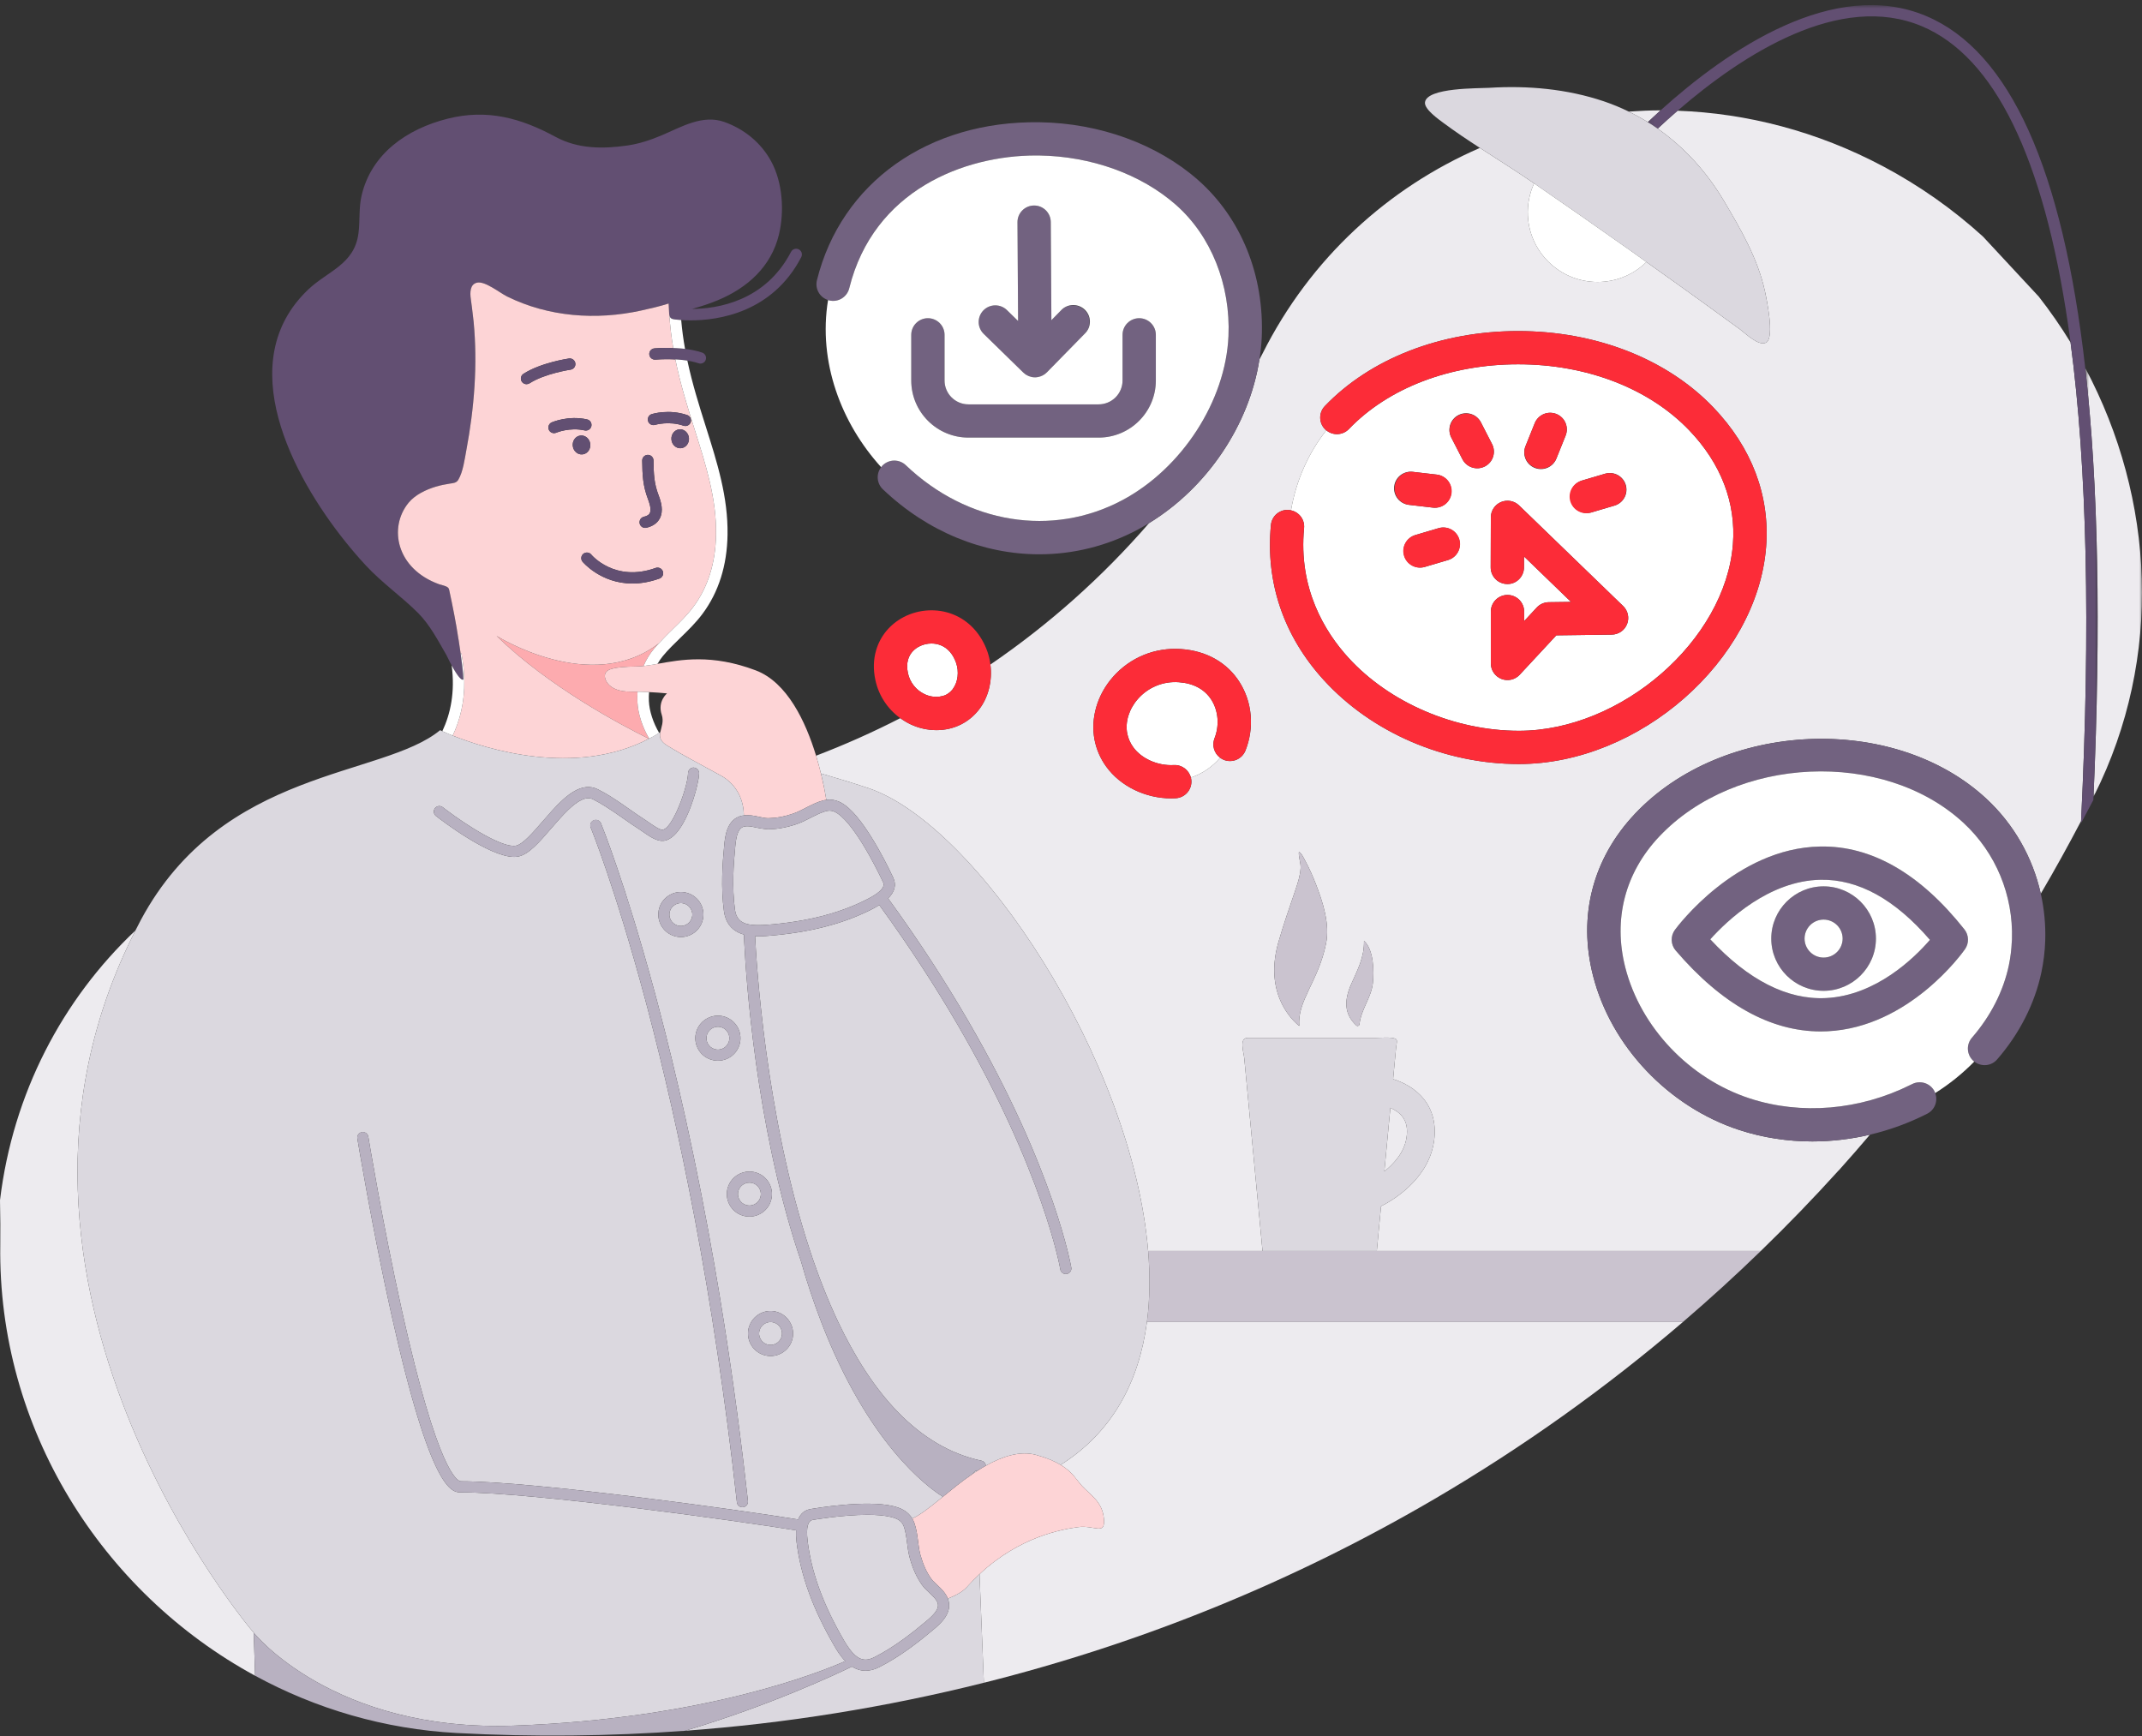
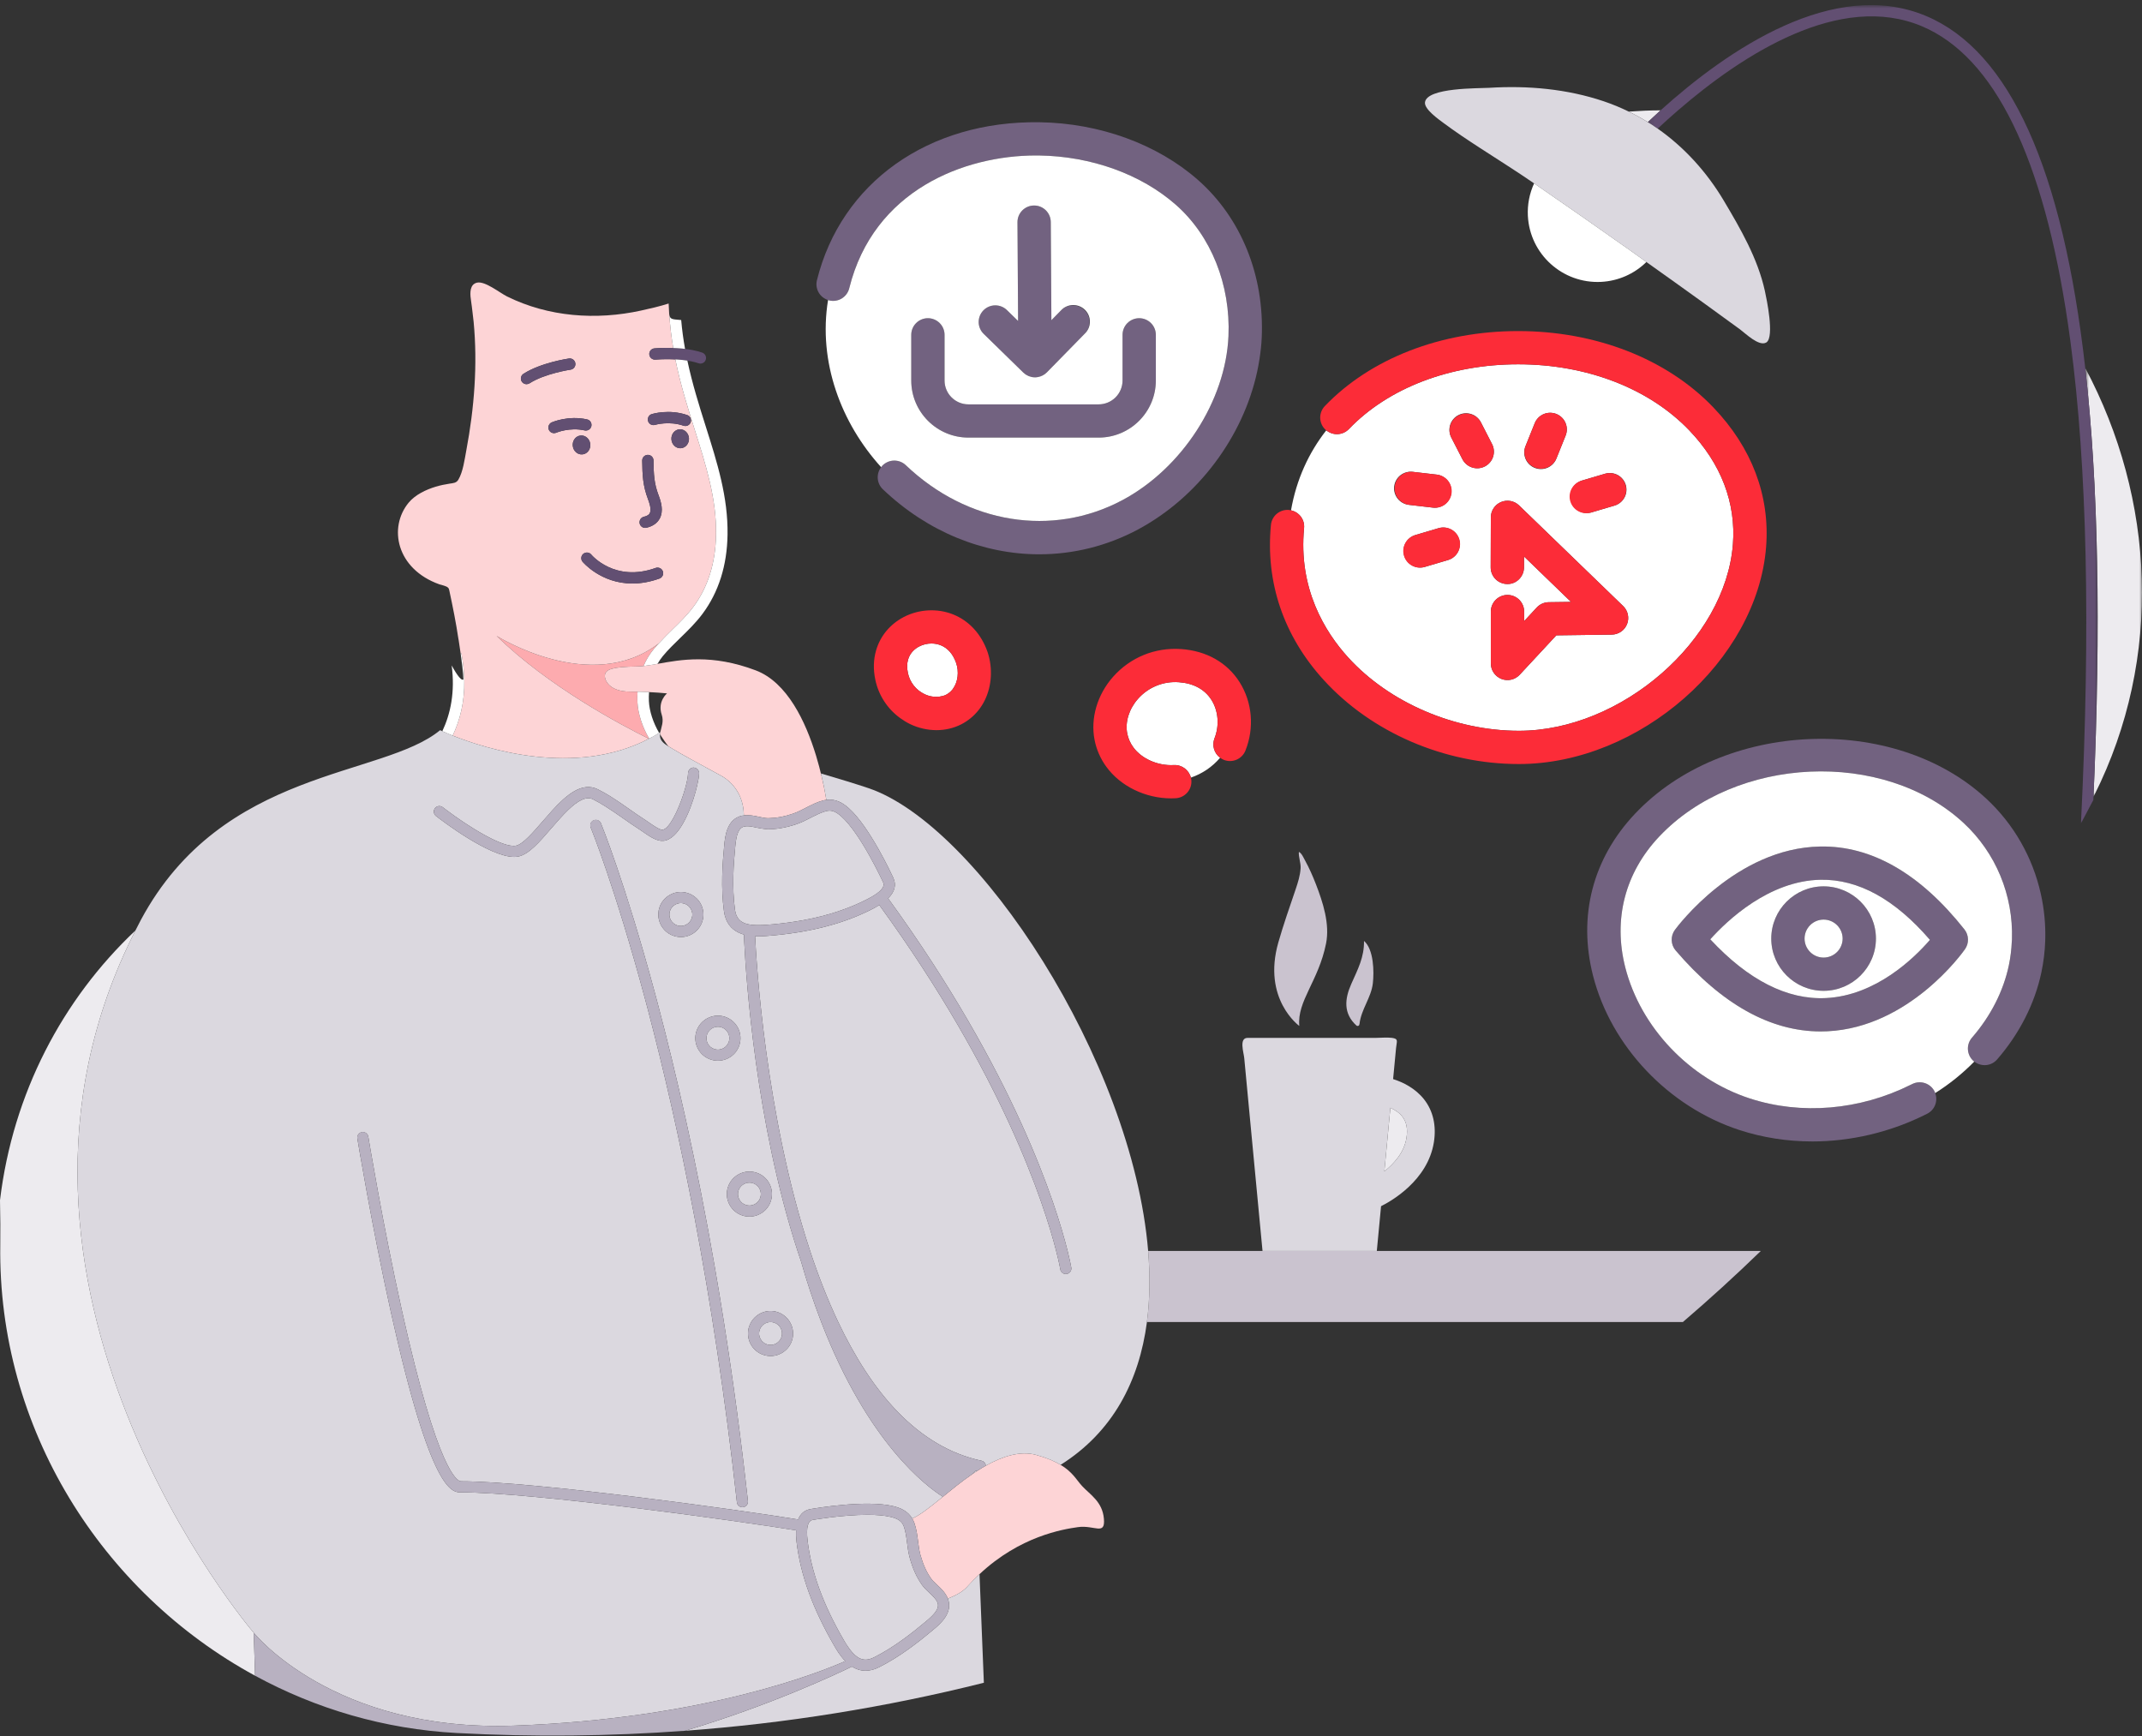
<svg xmlns="http://www.w3.org/2000/svg" width="385" height="312" viewBox="0 0 385 312" fill="none">
  <rect x="0" y="0" width="385" height="312" fill="#333333" stroke="none" />
-   <path fill-rule="evenodd" clip-rule="evenodd" d="M190.636 263.269C192.831 264.593 193.505 266.017 194.504 267.089C195.978 268.672 198.154 269.896 198.415 272.97C198.677 276.043 196.719 274.044 193.731 274.467C191.027 274.848 183.306 276.11 176.055 282.921L176.839 302.436C205.295 295.299 232.606 284.2 258.027 269.292C273.756 260.066 288.631 249.462 302.476 237.605H206.148C204.744 248.257 200.003 257.37 190.636 263.269ZM317.436 98.311C315.834 118.726 294.657 137.316 273.005 137.316C259.643 137.316 246.52 131.661 237.901 122.191C230.714 114.292 227.44 104.662 228.437 94.339C228.474 93.949 228.589 93.57 228.773 93.223C228.958 92.877 229.208 92.57 229.512 92.321C229.815 92.071 230.165 91.884 230.54 91.769C230.916 91.655 231.311 91.615 231.702 91.653C231.821 91.665 231.931 91.697 232.044 91.722C233.016 86.143 235.249 81.346 238.387 77.34L238.215 77.206C237.931 76.935 237.704 76.61 237.545 76.251C237.387 75.892 237.301 75.506 237.293 75.114C237.284 74.721 237.353 74.332 237.496 73.966C237.638 73.6 237.852 73.266 238.123 72.983C246.338 64.418 259.002 59.502 272.869 59.501H272.879C286.804 59.501 299.576 64.489 307.925 73.188C314.869 80.425 318.159 89.112 317.436 98.311ZM246.754 176.72C246.461 179.303 244.647 181.418 244.362 184.007L244.287 184.261C244.184 184.404 243.939 184.442 243.808 184.323C241.426 182.147 241.677 179.535 242.891 176.813C244.06 174.187 245.218 172.023 245.163 169.107C246.932 170.642 246.989 174.653 246.754 176.719V176.72ZM238.343 169.571C236.984 176.353 233.116 179.9 233.534 184.387C233.534 184.387 226.844 179.588 229.771 169.363C230.688 166.156 231.794 163.022 232.865 159.865C233.284 158.63 233.688 157.36 233.77 156.049C233.833 155.062 233.362 154.017 233.459 153.104C233.967 153.353 234.296 154.155 234.565 154.641C235.322 156.017 235.959 157.467 236.527 158.93C237.781 162.173 239.046 166.061 238.343 169.571ZM223.857 134.893C223.565 135.629 222.991 136.219 222.263 136.534C221.535 136.848 220.711 136.861 219.973 136.569C219.734 136.471 219.508 136.342 219.302 136.185C217.906 137.827 216.09 139.06 214.047 139.753C214.093 139.935 214.126 140.122 214.137 140.315C214.182 141.106 213.91 141.882 213.381 142.473C212.852 143.064 212.11 143.421 211.317 143.465C211.046 143.481 210.773 143.487 210.502 143.487C205.889 143.487 201.382 141.308 198.842 137.796C197.796 136.364 197.078 134.722 196.736 132.983C195.977 129.095 197.217 124.857 200.054 121.647C203.143 118.155 207.586 116.331 212.271 116.651C216.833 116.961 220.576 119.076 222.807 122.608C225.087 126.216 225.48 130.809 223.857 134.893ZM366.454 53.315L356.418 42.516C350.986 37.576 344.954 33.335 338.465 29.893C326.566 23.575 313.946 20.348 301.524 19.901C300.312 20.951 299.119 22.023 297.947 23.116C302.748 26.483 306.766 30.914 309.821 36.047C312.809 41.07 315.939 46.45 317.219 52.305C317.542 53.782 318.94 60.456 317.529 61.513L317.466 61.556C316.155 62.329 313.712 59.906 312.765 59.212C310.544 57.581 308.311 55.968 306.077 54.354C302.7 51.919 299.313 49.498 295.917 47.089C293.734 49.238 290.835 50.51 287.773 50.662C280.852 51.007 274.962 45.687 274.615 38.779C274.515 36.777 274.9 34.781 275.737 32.959L275.633 32.885C272.476 30.713 269.213 28.677 265.994 26.584C249.577 33.723 235.564 46.332 226.918 63.565C226.74 63.921 226.546 64.265 226.364 64.619C224.537 76.369 216.996 87.623 206.535 94.012C198.161 103.675 188.575 112.22 178.012 119.437C178.389 122.364 177.656 125.385 175.916 127.588C175.063 128.676 173.983 129.565 172.75 130.192C171.394 130.881 169.869 131.225 168.316 131.225C166.682 131.22 165.07 130.852 163.598 130.147C162.972 129.843 162.376 129.483 161.816 129.072C156.898 131.596 151.845 133.848 146.68 135.82C147.019 136.931 147.308 138.006 147.553 139.012C150.85 139.979 153.835 140.892 156.083 141.647C175.643 148.235 203.524 190.493 206.366 224.832H226.922L225.052 205.087C224.58 200.113 224.109 195.139 223.637 190.164C223.542 189.158 222.668 186.536 224.233 186.536L247.392 186.531C248.293 186.53 249.278 186.414 250.17 186.53C251.429 186.694 251.041 187.131 250.924 188.366L250.395 193.941C252.161 194.503 254.392 195.577 255.983 197.616C257.589 199.671 258.192 202.319 257.725 205.274C256.631 212.219 249.922 215.945 248.229 216.783L247.464 224.831H226.922H316.484C321.299 220.167 325.959 215.345 330.457 210.375L330.509 210.337C332.403 208.227 334.268 206.091 336.103 203.929C332.71 204.733 329.236 205.142 325.749 205.146C321.281 205.146 316.849 204.468 312.637 203.094C299.898 198.939 289.572 188.052 286.33 175.36C283.592 164.642 286.269 154.306 293.867 146.258C309.705 129.483 340.388 128.152 356.999 143.525C361.97 148.126 365.349 154.104 366.807 160.621C369.327 156.327 371.741 151.973 374.049 147.561C375.757 112.741 375.132 83.96 372.158 61.542C370.415 58.693 368.509 55.946 366.452 53.315" fill="#EDEBEF" />
  <path fill-rule="evenodd" clip-rule="evenodd" d="M252.799 204.501C253.05 202.904 252.81 201.658 252.063 200.691C251.513 199.977 250.715 199.467 249.906 199.096L249.292 205.567C249.136 207.217 248.98 208.868 248.823 210.519C250.52 209.177 252.383 207.152 252.8 204.501H252.799ZM24.343 167.231C11.211 179.624 2.319 196.506 0 215.711C0.064 218.717 0.085 221.412 0.051 223.744C-0.438 256.692 18.282 286.185 45.85 301.172L45.603 293.445C45.603 293.445 -8.091 230.848 24.343 167.231ZM298.468 19.833C296.553 19.834 294.648 19.924 292.75 20.058C293.924 20.628 295.067 21.259 296.176 21.947C296.909 21.256 297.673 20.549 298.468 19.833Z" fill="#EDEBEF" />
  <mask id="mask0" maskUnits="userSpaceOnUse" x="374" y="66" width="11" height="78">
    <path d="M374.799 66.139H385V143.205H374.799V66.139Z" fill="white" />
  </mask>
  <g mask="url(#mask0)">
    <path fill-rule="evenodd" clip-rule="evenodd" d="M374.799 66.139C377.149 86.916 377.644 112.622 376.28 143.205C376.326 143.114 376.374 143.023 376.42 142.933C388.85 118.151 387.31 89.598 374.799 66.139Z" fill="#EDEBEF" />
  </g>
  <path fill-rule="evenodd" clip-rule="evenodd" d="M226.924 224.832H206.367C206.732 229.251 206.684 233.54 206.147 237.604H302.475C307.276 233.492 311.949 229.232 316.486 224.831H226.924V224.832ZM233.534 184.387C233.116 179.901 236.984 176.353 238.343 169.571C239.046 166.061 237.781 162.173 236.526 158.93C235.959 157.466 235.322 156.017 234.565 154.642C234.296 154.155 233.967 153.352 233.459 153.104C233.362 154.017 233.833 155.062 233.77 156.049C233.688 157.359 233.284 158.629 232.865 159.864C231.794 163.021 230.688 166.156 229.771 169.363C226.844 179.588 233.534 184.387 233.534 184.387ZM243.808 184.322C243.939 184.441 244.183 184.404 244.287 184.26L244.361 184.006C244.647 181.417 246.46 179.303 246.754 176.719C246.988 174.653 246.932 170.641 245.163 169.107C245.218 172.023 244.059 174.188 242.89 176.813C241.677 179.535 241.426 182.147 243.808 184.322Z" fill="#CAC3CF" />
  <path fill-rule="evenodd" clip-rule="evenodd" d="M328.181 179.379C321.255 179.718 314.244 176.166 307.403 168.82C310.492 165.377 317.977 158.28 327.245 158.114C334.031 158.001 340.594 161.627 346.883 168.919C344.058 172.187 337.167 178.944 328.181 179.379ZM353.081 167.034C345.121 156.985 336.364 151.954 327.136 152.141C312.021 152.415 301.485 166.52 301.044 167.121C300.645 167.664 300.442 168.325 300.467 168.998C300.492 169.671 300.744 170.315 301.182 170.827C309.45 180.486 318.214 185.375 327.254 185.375C327.659 185.375 328.066 185.366 328.471 185.345C343.193 184.633 352.785 171.171 353.186 170.598C353.555 170.072 353.744 169.441 353.725 168.799C353.706 168.157 353.48 167.538 353.081 167.034Z" fill="#726280" />
  <path fill-rule="evenodd" clip-rule="evenodd" d="M327.771 172.103C326.864 172.103 325.994 171.743 325.352 171.102C324.711 170.462 324.35 169.594 324.35 168.689C324.35 167.783 324.711 166.915 325.352 166.275C325.994 165.634 326.864 165.274 327.771 165.273C328.678 165.274 329.548 165.634 330.189 166.275C330.831 166.915 331.192 167.783 331.193 168.689C331.191 169.594 330.83 170.462 330.189 171.102C329.547 171.742 328.678 172.102 327.771 172.103ZM327.771 159.299C322.584 159.299 318.365 163.511 318.365 168.689C318.365 173.865 322.584 178.076 327.77 178.076C332.957 178.076 337.177 173.865 337.177 168.689C337.177 163.511 332.957 159.299 327.771 159.299Z" fill="#726280" />
  <path fill-rule="evenodd" clip-rule="evenodd" d="M366.807 160.621C365.35 154.104 361.971 148.126 356.999 143.525C340.388 128.152 309.706 129.483 293.869 146.258C286.269 154.306 283.593 164.642 286.331 175.36C289.573 188.053 299.898 198.938 312.639 203.094C316.849 204.468 321.282 205.147 325.749 205.147C329.209 205.147 332.689 204.735 336.104 203.929C339.675 203.087 343.132 201.822 346.402 200.159C347.055 199.825 347.562 199.263 347.825 198.579C348.089 197.895 348.091 197.139 347.83 196.454C347.792 196.35 347.76 196.243 347.709 196.142C347.348 195.437 346.722 194.904 345.967 194.659C345.213 194.415 344.392 194.479 343.685 194.838L343.426 194.962C334.278 199.535 323.752 200.435 314.496 197.416C303.658 193.88 294.88 184.643 292.13 173.884C289.917 165.218 292.079 156.862 298.224 150.356C311.968 135.794 338.557 134.603 352.93 147.904C358.718 153.262 361.888 160.901 361.625 168.863C361.621 168.969 361.607 169.073 361.6 169.178C361.54 170.635 361.36 172.084 361.063 173.511C360.084 178.144 357.793 182.633 354.436 186.498C353.917 187.097 353.656 187.877 353.713 188.667C353.769 189.457 354.138 190.192 354.737 190.711L354.854 190.793C356.101 191.772 357.908 191.623 358.957 190.411C362.978 185.784 365.732 180.365 366.919 174.744C367.313 172.881 367.543 170.968 367.606 169.059C367.697 166.224 367.429 163.389 366.807 160.621V160.621ZM176.757 55.78C176.202 56.347 175.896 57.11 175.904 57.902C175.913 58.694 176.237 59.45 176.804 60.004L183.934 66.966L184.113 67.109C184.199 67.183 184.281 67.257 184.375 67.32L184.606 67.443C184.698 67.493 184.786 67.549 184.884 67.59C184.972 67.626 185.066 67.646 185.157 67.674C185.251 67.703 185.342 67.739 185.441 67.758C185.631 67.797 185.828 67.817 186.027 67.817H186.059C186.234 67.816 186.403 67.792 186.571 67.761C186.722 67.733 186.871 67.694 187.015 67.644L187.225 67.553L187.434 67.462L187.637 67.334L187.819 67.219C187.94 67.129 188.055 67.03 188.161 66.921L188.165 66.918L194.986 59.956C195.261 59.676 195.477 59.344 195.624 58.98C195.77 58.616 195.843 58.227 195.839 57.835C195.834 57.443 195.753 57.055 195.598 56.695C195.444 56.334 195.22 56.007 194.939 55.733C194.658 55.459 194.326 55.243 193.961 55.097C193.596 54.951 193.206 54.878 192.814 54.882C192.421 54.886 192.033 54.968 191.671 55.122C191.31 55.276 190.983 55.5 190.708 55.78L188.974 57.551L188.864 39.902C188.858 39.114 188.541 38.359 187.98 37.803C187.42 37.247 186.662 36.935 185.872 36.935H185.853C185.46 36.937 185.072 37.017 184.709 37.169C184.347 37.321 184.019 37.543 183.743 37.822C183.466 38.101 183.248 38.432 183.1 38.795C182.952 39.159 182.877 39.547 182.88 39.94L182.99 57.687L180.988 55.734C180.708 55.459 180.375 55.243 180.011 55.097C179.646 54.951 179.256 54.878 178.863 54.882C178.47 54.886 178.082 54.968 177.721 55.122C177.359 55.276 177.032 55.5 176.757 55.78Z" fill="#726280" />
  <path fill-rule="evenodd" clip-rule="evenodd" d="M166.78 57.19C165.987 57.19 165.226 57.505 164.665 58.065C164.103 58.625 163.788 59.385 163.788 60.177V68.389C163.788 74.046 168.399 78.647 174.065 78.647H197.47C203.138 78.647 207.749 74.046 207.749 68.39V60.177C207.749 59.385 207.434 58.625 206.872 58.065C206.311 57.505 205.55 57.19 204.757 57.19C203.963 57.19 203.202 57.505 202.641 58.065C202.08 58.625 201.765 59.385 201.765 60.177V68.389C201.763 69.525 201.31 70.615 200.505 71.418C199.7 72.221 198.609 72.673 197.47 72.674H174.066C172.928 72.673 171.837 72.221 171.032 71.417C170.228 70.614 169.775 69.525 169.774 68.389V60.177C169.774 59.784 169.697 59.396 169.546 59.034C169.396 58.671 169.175 58.342 168.897 58.065C168.619 57.787 168.29 57.567 167.926 57.417C167.563 57.267 167.174 57.19 166.781 57.19" fill="#726280" />
  <path fill-rule="evenodd" clip-rule="evenodd" d="M215.31 32.331C208.004 25.901 197.633 22.126 186.856 21.972C166.883 21.67 151.182 32.833 146.833 50.372C146.652 51.107 146.758 51.882 147.13 52.542C147.501 53.201 148.11 53.694 148.833 53.922L149.019 53.988C149.4 54.083 149.797 54.102 150.186 54.044C150.574 53.985 150.948 53.851 151.284 53.648C151.621 53.446 151.914 53.179 152.147 52.863C152.38 52.547 152.549 52.188 152.642 51.807C157.019 34.158 173.318 27.941 186.203 27.941C186.392 27.941 186.582 27.942 186.771 27.945C196.141 28.079 205.101 31.312 211.353 36.812C217.673 42.373 221.205 51.196 220.804 60.416C220.296 72.051 212.457 84.17 201.739 89.886C189.139 96.608 173.859 94.143 162.809 83.606C162.235 83.059 161.467 82.762 160.674 82.78C159.881 82.798 159.127 83.13 158.579 83.702L158.376 83.963C157.928 84.544 157.711 85.27 157.766 86.002C157.821 86.733 158.145 87.418 158.675 87.926C166.745 95.621 176.777 99.622 186.802 99.622C192.869 99.622 198.935 98.156 204.56 95.154C205.229 94.793 205.888 94.412 206.536 94.012C216.996 87.622 224.538 76.368 226.366 64.618C226.57 63.307 226.726 61.992 226.782 60.675C227.268 49.506 223.087 39.175 215.31 32.331Z" fill="#726280" />
  <path fill-rule="evenodd" clip-rule="evenodd" d="M114.565 126.09C114.541 125.498 114.55 124.906 114.592 124.315C114.127 124.305 113.662 124.3 113.196 124.3C109.53 124.3 108.574 122.232 108.732 121.277C108.893 120.322 110.008 119.845 114.471 119.782C114.853 119.778 115.255 119.743 115.668 119.698C116.139 118.583 116.769 117.542 117.54 116.607C117.832 116.255 118.148 115.932 118.455 115.599C106.254 125.042 89.262 114.287 89.262 114.287C98.52 123.376 111.754 130.368 116.623 132.775L116.672 132.747C115.447 130.628 114.67 128.28 114.564 126.09" fill="#FDABAF" />
  <mask id="mask1" maskUnits="userSpaceOnUse" x="296" y="0" width="82" height="148">
    <path d="M296.177 0.915H377.03V147.991H296.177V0.915Z" fill="white" />
  </mask>
  <g mask="url(#mask1)">
    <path fill-rule="evenodd" clip-rule="evenodd" d="M374.799 66.139C370.757 30.393 361.229 9.222 346.234 2.891C329.642 -4.118 310.557 8.933 298.467 19.832C297.673 20.549 296.908 21.255 296.177 21.947C296.778 22.321 297.368 22.711 297.948 23.116C299.12 22.023 300.313 20.951 301.525 19.901C313.312 9.701 330.73 -1.491 345.458 4.725C358.462 10.215 367.295 28.247 371.711 58.32C371.866 59.378 372.014 60.455 372.159 61.542C375.133 83.96 375.758 112.741 374.049 147.561L374.027 147.99C374.816 146.522 375.586 145.069 376.254 143.777L376.28 143.205C377.644 112.622 377.149 86.916 374.799 66.139Z" fill="#624F72" />
  </g>
-   <path fill-rule="evenodd" clip-rule="evenodd" d="M143.576 44.821C143.332 44.695 143.049 44.67 142.788 44.753C142.527 44.835 142.309 45.018 142.182 45.26C137.547 54.176 128.907 55.494 124.383 55.525C125.978 55.083 127.548 54.573 129.066 53.938C134.347 51.731 138.609 47.914 139.996 42.196C141.01 38.018 140.684 32.804 138.606 28.991C136.782 25.641 133.763 23.191 130.177 21.915C126.29 20.534 122.482 22.811 118.979 24.299C116.972 25.149 114.901 25.847 112.736 26.154C108.318 26.781 103.876 26.776 99.854 24.599C93.658 21.244 87.601 19.53 80.449 21.334C73.154 23.172 66.727 27.611 64.981 35.196C64.473 37.401 64.724 39.693 64.433 41.922C63.699 47.547 58.929 48.679 55.389 52.045C41.724 65.041 52.538 85.454 62.08 97.357C63.252 98.823 64.477 100.246 65.752 101.623C68.671 104.769 72.165 107.191 75.173 110.195C77.341 112.404 78.716 115.113 80.234 117.716L80.236 117.721C80.591 118.462 80.905 119.074 81.185 119.592C82.207 121.481 82.759 122.014 83.037 122.133C83.222 122.213 83.289 122.115 83.289 122.115C83.266 121.025 83.019 119.047 82.794 117.441C82.599 116.05 82.422 114.938 82.422 114.938L82.411 114.932C81.971 111.942 81.369 108.98 80.762 106.143C80.724 105.96 80.68 105.768 80.551 105.635C80.212 105.285 79.39 105.169 78.969 105.02C71.2 102.236 69.793 94.781 73.445 90.349C74.626 88.916 76.581 87.993 78.329 87.467C79.145 87.223 79.998 87.048 80.838 86.921C81.461 86.825 82.025 86.817 82.383 86.215C83.236 84.776 83.513 82.542 83.819 80.917C85.247 73.331 85.863 65.542 85.131 57.85C85.078 57.289 85.004 56.732 84.936 56.173C84.853 55.491 84.78 54.809 84.675 54.128C84.52 53.131 84.329 51.543 85.311 50.968C85.437 50.894 85.581 50.837 85.748 50.799C87.184 50.477 89.839 52.641 91.129 53.278C98.576 56.962 107.152 57.586 115.212 55.818C116.878 55.452 118.554 55.068 120.172 54.551L120.181 54.558L120.268 56.268L120.27 56.305L120.277 56.432L120.281 56.43L120.285 56.473L120.309 56.64C120.408 57.15 120.691 57.312 121.099 57.382C121.111 57.384 121.219 57.4 121.397 57.423C121.624 57.45 121.974 57.487 122.435 57.52C122.906 57.553 123.481 57.577 124.147 57.577C129.09 57.577 138.819 56.208 144.017 46.212C144.143 45.969 144.167 45.686 144.085 45.425C144.002 45.165 143.82 44.947 143.577 44.821" fill="#624F72" />
  <path fill-rule="evenodd" clip-rule="evenodd" d="M117.151 74.421C117.277 74.382 120.275 73.473 123.528 74.601C123.782 74.689 123.991 74.875 124.109 75.116C124.226 75.358 124.242 75.637 124.154 75.891C124.065 76.144 123.88 76.353 123.637 76.47C123.395 76.587 123.116 76.603 122.862 76.515C120.269 75.616 117.794 76.345 117.754 76.357C117.497 76.434 117.22 76.408 116.984 76.282C116.747 76.157 116.569 75.943 116.489 75.688C116.41 75.432 116.435 75.156 116.559 74.918C116.682 74.681 116.895 74.502 117.151 74.421ZM122.38 80.557C121.509 80.621 120.748 79.911 120.679 78.973C120.61 78.034 121.26 77.222 122.131 77.158C123.001 77.095 123.763 77.804 123.832 78.744C123.899 79.682 123.25 80.494 122.38 80.557ZM116.473 89.727C115.551 87.311 115.461 85.407 115.428 82.776C115.426 82.508 115.53 82.249 115.718 82.057C115.906 81.865 116.162 81.755 116.431 81.751H116.444C117 81.751 117.452 82.196 117.459 82.751C117.49 85.237 117.566 86.899 118.371 89.007C118.844 90.246 119.294 91.841 118.583 93.184C118.139 94.017 117.339 94.577 116.202 94.846L115.967 94.875C115.717 94.876 115.475 94.786 115.287 94.621C115.1 94.455 114.981 94.227 114.952 93.979C114.923 93.731 114.986 93.481 115.13 93.278C115.275 93.074 115.489 92.93 115.733 92.874C116.55 92.682 116.729 92.345 116.788 92.235C117.16 91.531 116.643 90.174 116.473 89.728V89.727ZM118.551 103.974C116.766 104.616 115.135 104.873 113.668 104.873C107.968 104.873 104.744 101.003 104.704 100.954C104.62 100.85 104.558 100.731 104.52 100.604C104.482 100.476 104.47 100.343 104.484 100.21C104.497 100.078 104.537 99.95 104.601 99.833C104.664 99.716 104.75 99.613 104.854 99.529C104.957 99.445 105.076 99.383 105.204 99.345C105.332 99.307 105.466 99.295 105.598 99.308C105.731 99.322 105.859 99.362 105.977 99.425C106.094 99.489 106.197 99.575 106.281 99.678C106.323 99.729 110.49 104.73 117.859 102.067C118.11 101.981 118.386 101.998 118.626 102.112C118.866 102.227 119.051 102.431 119.141 102.681C119.232 102.931 119.221 103.206 119.111 103.447C119 103.689 118.799 103.878 118.551 103.973V103.974ZM102.951 80.157C102.84 79.224 103.453 78.382 104.319 78.28C105.187 78.177 105.979 78.851 106.09 79.786C106.201 80.721 105.589 81.561 104.722 81.663C103.855 81.766 103.062 81.092 102.951 80.157ZM99.578 77.852C99.345 77.852 99.119 77.772 98.938 77.626C98.757 77.479 98.632 77.275 98.583 77.047C98.535 76.82 98.567 76.582 98.673 76.375C98.78 76.168 98.954 76.004 99.168 75.91C99.289 75.858 102.168 74.62 105.526 75.38C105.788 75.439 106.016 75.6 106.16 75.828C106.304 76.055 106.351 76.33 106.291 76.592C106.232 76.854 106.07 77.082 105.842 77.225C105.615 77.368 105.339 77.415 105.077 77.356C102.397 76.75 100.017 77.753 99.983 77.768C99.855 77.823 99.718 77.851 99.578 77.852ZM94.643 69.046C94.424 69.047 94.21 68.977 94.034 68.846C93.858 68.715 93.729 68.531 93.667 68.321C93.605 68.111 93.613 67.886 93.689 67.681C93.766 67.476 93.907 67.301 94.092 67.183C97.187 65.186 102.071 64.46 102.277 64.429C102.54 64.399 102.804 64.472 103.013 64.632C103.223 64.793 103.361 65.029 103.4 65.29C103.438 65.552 103.372 65.817 103.217 66.031C103.062 66.245 102.83 66.389 102.569 66.435C102.524 66.441 97.914 67.13 95.194 68.885C95.03 68.99 94.838 69.046 94.643 69.046ZM118.454 115.599C119.225 114.767 120.018 113.957 120.833 113.168C122.212 111.828 123.516 110.561 124.621 109.073C127.25 105.537 128.622 101.158 128.7 96.059C128.799 89.628 126.892 83.617 124.875 77.253C123.592 73.207 122.296 69.072 121.387 64.59C120.194 64.53 118.998 64.543 117.807 64.632C117.54 64.654 117.274 64.57 117.068 64.398C116.861 64.227 116.731 63.981 116.704 63.715C116.691 63.582 116.705 63.449 116.745 63.322C116.784 63.194 116.848 63.076 116.933 62.974C117.019 62.872 117.123 62.787 117.241 62.725C117.359 62.663 117.488 62.625 117.621 62.613C117.731 62.602 119.169 62.48 121.007 62.545C120.673 60.59 120.44 58.619 120.309 56.639L120.285 56.472L120.281 56.43L120.277 56.432L120.27 56.305L120.268 56.268L120.181 54.557L120.172 54.551C118.554 55.068 116.878 55.452 115.212 55.817C107.151 57.585 98.576 56.962 91.128 53.278C89.84 52.641 87.184 50.478 85.748 50.798C85.595 50.831 85.448 50.888 85.312 50.967C84.329 51.543 84.52 53.13 84.675 54.127C84.781 54.808 84.853 55.491 84.936 56.172C85.004 56.731 85.078 57.289 85.131 57.849C85.863 65.541 85.247 73.33 83.819 80.917C83.513 82.541 83.236 84.776 82.383 86.215C82.026 86.817 81.46 86.825 80.838 86.92C79.997 87.048 79.146 87.222 78.329 87.467C76.581 87.992 74.626 88.915 73.445 90.349C69.793 94.781 71.201 102.236 78.969 105.019C79.39 105.17 80.211 105.284 80.55 105.635C80.68 105.769 80.724 105.961 80.762 106.142C81.369 108.979 81.971 111.943 82.411 114.931L82.422 114.938C82.422 114.938 82.599 116.05 82.794 117.44L82.925 117.414C83.265 119.135 83.425 120.751 83.451 122.285C83.515 126.161 82.671 129.455 81.362 132.206C87.202 134.537 103.292 139.732 116.623 132.774C111.754 130.368 98.52 123.375 89.262 114.287C89.262 114.287 106.255 125.042 118.454 115.598V115.599ZM198.415 272.969C198.154 269.896 195.978 268.671 194.503 267.089C193.506 266.016 192.831 264.593 190.635 263.269C189.589 262.637 188.199 262.028 186.256 261.49C183.344 260.685 180.145 261.76 177.188 263.425C176.649 263.728 176.119 264.047 175.602 264.382C175.313 264.567 175.029 264.754 174.75 264.946C172.705 266.344 170.881 267.861 169.473 269.004L169.201 269.226C167.102 270.921 165.41 272.282 163.962 272.913C164.103 273.151 164.232 273.405 164.338 273.698C164.727 274.783 164.873 275.923 165.014 277.027C165.124 277.887 165.226 278.701 165.436 279.461C165.906 281.156 166.523 282.532 167.326 283.667C167.613 284.076 168.019 284.454 168.448 284.853C169.142 285.503 169.93 286.236 170.347 287.267L170.361 287.311C171.369 286.922 172.935 286.205 173.787 285.238C174.506 284.43 175.262 283.657 176.054 282.92C183.306 276.109 191.027 274.848 193.731 274.466C196.719 274.043 198.677 276.043 198.415 272.969Z" fill="#FDD4D6" />
-   <path fill-rule="evenodd" clip-rule="evenodd" d="M146.68 135.82C144.827 129.733 141.51 122.629 135.831 120.481C127.918 117.49 122.35 118.567 118.177 119.312C117.364 119.458 116.609 119.584 115.895 119.672L115.716 119.693L115.667 119.698C115.255 119.743 114.853 119.778 114.471 119.782C110.007 119.846 108.892 120.322 108.732 121.277C108.573 122.232 109.53 124.3 113.196 124.3C113.674 124.3 114.142 124.306 114.593 124.315L114.888 124.322L115.057 124.326C115.591 124.341 116.125 124.362 116.659 124.388C117.738 124.438 118.815 124.515 119.89 124.619C119.89 124.619 118.137 126.05 118.934 128.437C119.352 129.687 118.867 130.682 118.682 131.584C118.656 131.711 118.638 131.839 118.627 131.968C118.569 132.642 118.788 133.276 119.834 133.941C119.972 134.029 120.115 134.115 120.256 134.202C122.753 135.75 125.539 137.166 129.615 139.42C130.264 139.779 130.859 140.228 131.382 140.754C132.528 141.9 133.11 143.212 133.399 144.291C133.523 144.756 133.594 145.17 133.634 145.516C133.701 146.089 133.687 146.458 133.687 146.458C133.687 146.458 133.782 146.485 133.957 146.529C134.694 146.473 135.402 146.584 136.062 146.725C136.178 146.751 136.3 146.774 136.414 146.798C136.987 146.925 137.528 147.044 138.028 147.05C138.147 147.052 138.271 147.039 138.392 147.036C139.685 147.011 141.048 146.746 142.572 146.221C143.319 145.962 144.05 145.587 144.823 145.189C145.813 144.679 146.836 144.153 147.952 143.859C148.151 143.806 148.34 143.782 148.527 143.756C148.083 141.074 147.466 138.423 146.68 135.82Z" fill="#FDD4D6" />
+   <path fill-rule="evenodd" clip-rule="evenodd" d="M146.68 135.82C144.827 129.733 141.51 122.629 135.831 120.481C127.918 117.49 122.35 118.567 118.177 119.312C117.364 119.458 116.609 119.584 115.895 119.672L115.716 119.693L115.667 119.698C115.255 119.743 114.853 119.778 114.471 119.782C110.007 119.846 108.892 120.322 108.732 121.277C108.573 122.232 109.53 124.3 113.196 124.3C113.674 124.3 114.142 124.306 114.593 124.315L114.888 124.322L115.057 124.326C115.591 124.341 116.125 124.362 116.659 124.388C117.738 124.438 118.815 124.515 119.89 124.619C119.89 124.619 118.137 126.05 118.934 128.437C119.352 129.687 118.867 130.682 118.682 131.584C118.656 131.711 118.638 131.839 118.627 131.968C119.972 134.029 120.115 134.115 120.256 134.202C122.753 135.75 125.539 137.166 129.615 139.42C130.264 139.779 130.859 140.228 131.382 140.754C132.528 141.9 133.11 143.212 133.399 144.291C133.523 144.756 133.594 145.17 133.634 145.516C133.701 146.089 133.687 146.458 133.687 146.458C133.687 146.458 133.782 146.485 133.957 146.529C134.694 146.473 135.402 146.584 136.062 146.725C136.178 146.751 136.3 146.774 136.414 146.798C136.987 146.925 137.528 147.044 138.028 147.05C138.147 147.052 138.271 147.039 138.392 147.036C139.685 147.011 141.048 146.746 142.572 146.221C143.319 145.962 144.05 145.587 144.823 145.189C145.813 144.679 146.836 144.153 147.952 143.859C148.151 143.806 148.34 143.782 148.527 143.756C148.083 141.074 147.466 138.423 146.68 135.82Z" fill="#FDD4D6" />
  <path fill-rule="evenodd" clip-rule="evenodd" d="M252.799 204.501C252.383 207.152 250.52 209.176 248.823 210.519C248.98 208.868 249.135 207.217 249.292 205.567L249.906 199.096C250.715 199.467 251.512 199.978 252.063 200.691C252.81 201.658 253.05 202.904 252.799 204.501ZM250.395 193.94L250.925 188.366C251.041 187.13 251.431 186.694 250.171 186.53C249.28 186.414 248.294 186.53 247.394 186.53L224.233 186.536C222.668 186.536 223.542 189.159 223.639 190.164L224.116 195.215L225.051 205.087C225.677 211.669 226.3 218.251 226.924 224.832L247.466 224.831C247.719 222.149 247.975 219.466 248.229 216.783C249.924 215.945 256.632 212.218 257.726 205.275C258.191 202.32 257.59 199.671 255.985 197.616C254.392 195.577 252.162 194.503 250.396 193.94H250.395ZM317.22 52.305C315.94 46.45 312.809 41.07 309.822 36.047C306.767 30.914 302.749 26.483 297.948 23.116C296.299 21.961 294.561 20.938 292.75 20.057C291.299 19.345 289.802 18.727 288.271 18.209C281.665 15.98 274.586 15.348 267.65 15.784C265.799 15.899 256.459 15.702 256.124 18.392C255.97 19.634 258.622 21.476 259.427 22.083C261.553 23.664 263.765 25.135 265.995 26.583C269.214 28.677 272.475 30.712 275.633 32.885L275.738 32.959C281.502 36.925 287.239 40.928 292.95 44.967C293.943 45.67 294.926 46.386 295.918 47.09C299.311 49.502 302.703 51.916 306.078 54.353C308.313 55.964 310.543 57.584 312.766 59.211C313.713 59.907 316.154 62.329 317.466 61.556L317.531 61.513C318.939 60.455 317.542 53.781 317.22 52.305ZM134.079 216.568C134.601 216.733 135.161 216.684 135.65 216.43C135.89 216.305 136.104 216.135 136.277 215.927C136.451 215.72 136.582 215.48 136.662 215.222C136.744 214.965 136.774 214.693 136.75 214.424C136.726 214.155 136.649 213.893 136.523 213.654C136.35 213.32 136.088 213.04 135.766 212.845C135.444 212.65 135.074 212.548 134.698 212.549C133.82 212.549 133.006 213.112 132.73 213.99C132.648 214.247 132.618 214.519 132.642 214.788C132.666 215.057 132.743 215.319 132.869 215.558C133.124 216.045 133.553 216.404 134.079 216.568ZM128.418 188.55C128.676 188.632 128.947 188.662 129.217 188.639C129.487 188.615 129.749 188.538 129.989 188.412C130.229 188.288 130.442 188.117 130.616 187.909C130.79 187.702 130.921 187.463 131.002 187.205C131.098 186.897 131.12 186.57 131.067 186.252C131.013 185.934 130.886 185.633 130.695 185.373C130.504 185.113 130.254 184.901 129.966 184.755C129.678 184.609 129.36 184.532 129.036 184.531C128.159 184.531 127.345 185.095 127.068 185.972C126.986 186.23 126.957 186.501 126.981 186.77C127.004 187.039 127.082 187.301 127.208 187.54C127.462 188.028 127.891 188.387 128.418 188.55ZM173.788 285.237C172.935 286.206 171.368 286.923 170.362 287.312C171.357 289.864 168.959 291.883 167.803 292.855C165.245 295.005 161.821 297.717 158.02 299.634C157.13 300.083 156.315 300.272 155.573 300.272C154.644 300.272 153.83 299.976 153.125 299.528C150.554 300.782 138.451 306.513 123.126 311.066C141.246 309.739 159.217 306.852 176.839 302.435L176.055 282.921C175.292 283.636 174.533 284.394 173.788 285.238V285.237ZM175.377 264.327L174.75 264.947C175.029 264.754 175.313 264.567 175.602 264.383L175.378 264.327H175.377Z" fill="#DBD8DF" />
  <path fill-rule="evenodd" clip-rule="evenodd" d="M78.022 145.568C78.058 145.457 78.105 145.348 78.181 145.252C78.261 145.149 78.361 145.062 78.475 144.998C78.589 144.933 78.715 144.892 78.845 144.876C78.975 144.86 79.107 144.87 79.233 144.905C79.359 144.94 79.477 144.999 79.58 145.08C79.775 145.23 79.982 145.388 80.191 145.546C84.084 148.487 90.443 152.497 92.776 151.983C94.002 151.708 95.807 149.619 97.553 147.6C98.1 146.966 98.662 146.316 99.233 145.689C101.818 142.85 104.629 140.447 107.478 141.871C109.048 142.656 110.512 143.617 111.928 144.595C112.326 144.869 112.72 145.145 113.11 145.419C114.067 146.091 115.056 146.786 116.046 147.415C116.229 147.531 116.451 147.688 116.698 147.862C117.259 148.256 118.587 149.177 119.061 149.136C120.279 149.028 121.864 145.718 122.821 142.779C123.208 141.591 123.49 140.474 123.605 139.645C123.641 139.383 123.666 139.138 123.666 138.943C123.666 138.771 123.721 138.618 123.798 138.477C123.966 138.166 124.284 137.946 124.664 137.946L124.83 137.981C125.195 138.044 125.484 138.291 125.599 138.634C125.632 138.732 125.661 138.834 125.661 138.943C125.661 139.18 125.622 139.536 125.551 139.968C125.494 140.31 125.413 140.709 125.314 141.139C125.231 141.501 125.135 141.885 125.024 142.29C124.034 145.9 121.952 150.88 119.236 151.12C118.115 151.221 116.9 150.44 115.548 149.488C115.329 149.335 115.134 149.196 114.973 149.094C113.946 148.44 112.938 147.733 111.963 147.048C110.939 146.319 109.896 145.616 108.835 144.942C108.106 144.475 107.355 144.045 106.584 143.652C105.322 143.02 103.763 144.003 102.162 145.528C101.124 146.519 100.067 147.738 99.062 148.9C96.927 151.372 95.083 153.507 93.215 153.926C92.952 153.983 92.684 154.011 92.416 154.009C87.934 154.009 79.371 147.442 78.353 146.649C78.194 146.524 78.077 146.353 78.018 146.16C77.959 145.967 77.96 145.76 78.022 145.568ZM126.246 165.58C125.986 166.401 125.471 167.119 124.774 167.629C124.078 168.138 123.237 168.414 122.374 168.414C121.738 168.413 121.111 168.262 120.544 167.975C119.976 167.687 119.485 167.27 119.108 166.758C118.732 166.246 118.482 165.653 118.377 165.027C118.273 164.401 118.317 163.758 118.507 163.152C118.665 162.645 118.923 162.173 119.265 161.766C119.608 161.358 120.027 161.022 120.5 160.777C120.972 160.529 121.488 160.378 122.019 160.331C122.55 160.284 123.084 160.342 123.592 160.503C124.101 160.661 124.574 160.919 124.982 161.26C125.391 161.601 125.728 162.02 125.973 162.493C126.221 162.964 126.372 163.479 126.419 164.009C126.466 164.539 126.407 165.073 126.246 165.58ZM130.251 182.726C131.276 183.049 132.131 183.764 132.629 184.716C133.126 185.667 133.225 186.776 132.905 187.8V187.802C132.746 188.31 132.489 188.781 132.146 189.189C131.804 189.596 131.384 189.932 130.911 190.176C130.439 190.424 129.923 190.575 129.392 190.622C128.862 190.669 128.327 190.611 127.819 190.45C127.31 190.292 126.838 190.035 126.429 189.694C126.021 189.352 125.684 188.933 125.439 188.461C125.191 187.99 125.039 187.475 124.992 186.945C124.945 186.415 125.004 185.882 125.165 185.375C125.49 184.352 126.207 183.498 127.16 183.002C128.113 182.506 129.225 182.406 130.251 182.726ZM135.911 210.743C136.42 210.901 136.893 211.158 137.301 211.5C137.71 211.842 138.047 212.261 138.292 212.733C138.54 213.203 138.691 213.719 138.738 214.248C138.785 214.778 138.726 215.311 138.565 215.818C138.407 216.326 138.15 216.798 137.808 217.206C137.466 217.614 137.046 217.95 136.572 218.194C136.101 218.442 135.585 218.593 135.054 218.64C134.523 218.687 133.988 218.628 133.48 218.468C132.972 218.31 132.499 218.053 132.091 217.711C131.682 217.37 131.345 216.951 131.1 216.479C130.852 216.008 130.7 215.493 130.653 214.963C130.606 214.433 130.665 213.899 130.826 213.392C131.15 212.37 131.868 211.516 132.821 211.02C133.774 210.523 134.885 210.424 135.911 210.743ZM141.97 237.604C142.254 238.075 142.439 238.599 142.512 239.144C142.586 239.689 142.547 240.244 142.397 240.773C142.247 241.302 141.991 241.795 141.643 242.222C141.295 242.648 140.863 242.999 140.374 243.252C139.902 243.5 139.386 243.651 138.855 243.698C138.324 243.745 137.79 243.687 137.282 243.526C136.773 243.367 136.301 243.11 135.892 242.768C135.484 242.427 135.147 242.008 134.902 241.536C134.654 241.065 134.502 240.55 134.455 240.02C134.408 239.491 134.467 238.957 134.628 238.45C134.723 238.146 134.86 237.867 135.016 237.604C135.953 236.024 137.88 235.224 139.714 235.801C140.663 236.102 141.467 236.745 141.97 237.604ZM133.551 270.875L133.44 270.88C133.195 270.88 132.958 270.789 132.775 270.626C132.593 270.463 132.476 270.238 132.449 269.994C128.219 231.854 121.888 202.135 116.5 181.658C116.314 180.947 116.125 180.237 115.934 179.528C110.556 159.481 106.25 148.915 106.164 148.705C106.072 148.463 106.078 148.195 106.181 147.957C106.284 147.72 106.476 147.532 106.715 147.433C106.955 147.334 107.224 147.332 107.465 147.428C107.706 147.523 107.9 147.709 108.006 147.945C108.093 148.153 112.337 158.558 117.666 178.297L117.953 179.359L118.235 180.423C121.537 192.89 125.204 208.833 128.536 228.061C129.087 231.238 129.614 234.419 130.117 237.604C131.804 248.293 133.243 259.019 134.433 269.775C134.462 270.037 134.385 270.301 134.22 270.507C134.054 270.713 133.814 270.845 133.551 270.875ZM149.98 295.845C146.095 289.183 143.867 283.053 143.17 277.106C143.088 276.423 143.061 275.734 143.091 275.047C132.885 273.372 95.9 268.217 82.856 268.217C81.243 268.217 77.468 268.217 70.308 236.056C66.85 220.518 64.256 204.776 64.23 204.621C64.187 204.36 64.25 204.093 64.404 203.878C64.558 203.664 64.792 203.519 65.053 203.476C65.314 203.433 65.582 203.496 65.797 203.65C66.012 203.804 66.157 204.037 66.2 204.298C66.225 204.455 68.811 220.147 72.258 235.631C78.74 264.751 82.223 266.226 82.856 266.226C96.031 266.226 133.27 271.416 143.459 273.089C143.884 272.012 144.653 271.371 145.783 271.201C146.339 271.105 155.677 269.505 160.565 270.699C161.742 270.985 163.131 271.507 163.962 272.913C165.41 272.282 167.102 270.921 169.202 269.226L169.473 269.004C166.631 267.229 156.015 259.421 147.606 237.604C146.227 234.009 145.01 230.354 143.959 226.65C143.753 226.045 143.548 225.441 143.35 224.832C135.859 201.828 134.117 176.234 133.773 169.367C133.752 168.959 133.733 168.551 133.716 168.142L133.71 167.968C133.367 167.872 133.034 167.745 132.714 167.59C131.45 166.969 130.402 165.829 130.12 163.75C129.549 159.535 129.849 155.182 130.175 151.863C130.322 150.352 130.63 147.208 133.346 146.605L133.512 146.584C133.66 146.559 133.808 146.54 133.957 146.528C133.783 146.484 133.688 146.459 133.688 146.459C133.688 146.459 133.702 146.089 133.634 145.516C133.586 145.102 133.507 144.693 133.399 144.291C133.05 142.955 132.355 141.735 131.382 140.753C130.859 140.228 130.264 139.779 129.615 139.419C125.539 137.165 122.754 135.75 120.256 134.202C120.115 134.115 119.972 134.029 119.834 133.94C118.788 133.277 118.57 132.642 118.626 131.968C118.637 131.842 118.656 131.714 118.682 131.585L118.47 131.717C118.196 131.887 117.925 132.068 117.649 132.228L117.599 132.255C117.292 132.43 116.981 132.586 116.672 132.748L116.623 132.775C103.292 139.733 87.202 134.537 81.362 132.206L81.213 132.145C80.637 131.915 80.067 131.672 79.501 131.417C79.251 131.303 79.106 131.232 79.106 131.232C68.735 139.802 40.028 137.963 25.339 165.299C24.993 165.944 24.672 166.588 24.343 167.231C-8.091 230.848 45.604 293.446 45.604 293.446C45.604 293.446 59.858 311.328 92.473 310.139C126.802 308.888 147.598 300.464 151.926 298.544C151.009 297.606 150.366 296.507 149.98 295.845Z" fill="#DBD8DF" />
  <path fill-rule="evenodd" clip-rule="evenodd" d="M136.531 239.047C136.449 239.304 136.419 239.576 136.443 239.845C136.467 240.114 136.544 240.376 136.67 240.615C136.925 241.102 137.354 241.461 137.88 241.625C138.138 241.707 138.41 241.737 138.68 241.714C138.95 241.69 139.212 241.613 139.452 241.487C139.86 241.274 140.185 240.93 140.374 240.511C140.564 240.091 140.607 239.621 140.498 239.174C140.388 238.727 140.132 238.33 139.77 238.045C139.407 237.761 138.96 237.606 138.499 237.605C137.623 237.605 136.808 238.169 136.531 239.047ZM167.086 286.308C166.602 285.858 166.103 285.391 165.695 284.816C164.758 283.488 164.045 281.911 163.514 279.99C163.267 279.094 163.148 278.17 163.035 277.278C162.902 276.235 162.776 275.25 162.46 274.371C162.127 273.444 161.486 272.973 160.091 272.632C158.942 272.353 157.481 272.248 155.939 272.248C151.41 272.248 146.185 273.153 146.115 273.165L146.087 273.169C145.195 273.301 144.878 274.547 145.152 276.875C145.816 282.545 147.959 288.422 151.704 294.844C153.593 298.079 155.059 298.897 157.119 297.858C160.738 296.033 164.042 293.413 166.518 291.332C168.006 290.081 168.911 289.038 168.498 288.013C168.245 287.39 167.682 286.865 167.086 286.309V286.308ZM156.085 141.648C153.837 140.891 150.852 139.979 147.555 139.012C148.025 140.936 148.338 142.599 148.527 143.756C150.305 143.516 151.611 144.412 152.566 145.263C156.319 148.606 160.29 157.192 160.527 157.705C161.161 159.008 160.844 160.261 159.628 161.454C182.452 192.851 189.872 216.738 191.89 224.832C192.363 226.733 192.54 227.767 192.55 227.819C192.592 228.079 192.528 228.346 192.373 228.56C192.218 228.774 191.985 228.918 191.724 228.96L191.563 228.973C191.327 228.973 191.098 228.888 190.918 228.735C190.738 228.583 190.618 228.371 190.58 228.138C190.57 228.083 190.369 226.928 189.833 224.832C187.715 216.54 180.273 193.257 158.047 162.669C157.759 162.847 157.464 163.024 157.132 163.2C151.829 165.996 145.506 167.636 137.804 168.216C137.405 168.245 136.868 168.285 136.262 168.285C136.087 168.285 135.904 168.281 135.721 168.272C135.939 172.79 137.577 200.514 145.612 224.832C147.073 229.257 148.748 233.565 150.662 237.604C156.614 250.154 164.898 260.07 176.419 262.533C176.859 262.628 177.152 263 177.188 263.426C180.146 261.76 183.344 260.686 186.257 261.49C188.2 262.028 189.589 262.637 190.636 263.269C200.003 257.37 204.744 248.257 206.148 237.604C206.684 233.54 206.732 229.252 206.367 224.831C203.526 190.493 175.643 148.235 156.085 141.648ZM122.994 162.403C122.472 162.24 121.907 162.29 121.423 162.542C121.182 162.666 120.968 162.837 120.794 163.044C120.62 163.251 120.49 163.491 120.41 163.75C120.247 164.27 120.297 164.834 120.55 165.317C120.803 165.8 121.237 166.164 121.758 166.328C122.28 166.49 122.844 166.44 123.329 166.188C123.813 165.936 124.178 165.503 124.343 164.983C124.425 164.725 124.455 164.454 124.431 164.184C124.407 163.915 124.329 163.653 124.203 163.414C124.078 163.174 123.907 162.961 123.7 162.787C123.492 162.614 123.252 162.483 122.994 162.403Z" fill="#DBD8DF" />
  <path fill-rule="evenodd" clip-rule="evenodd" d="M132.16 152.057C131.845 155.268 131.555 159.471 132.098 163.483C132.291 164.92 132.96 165.745 134.36 166.091C134.727 166.183 135.163 166.23 135.635 166.258C136.056 166.281 136.528 166.28 137.042 166.257C137.248 166.248 137.434 166.247 137.653 166.229C145.078 165.671 151.145 164.105 156.2 161.438C158.275 160.344 159.126 159.378 158.728 158.569L158.718 158.544C158.678 158.457 154.712 149.843 151.238 146.748C150.167 145.794 149.416 145.535 148.461 145.785C148.369 145.809 148.275 145.845 148.182 145.874C147.428 146.108 146.682 146.474 145.905 146.871L145.735 146.958C144.934 147.37 144.107 147.797 143.224 148.102C142.274 148.433 141.298 148.682 140.306 148.849C139.892 148.917 139.476 148.967 139.057 148.998C138.703 149.024 138.352 149.044 138.004 149.041C137.835 149.039 137.674 149.01 137.507 148.993C136.996 148.941 136.487 148.857 135.986 148.743C135.403 148.615 134.844 148.493 134.328 148.493C134.139 148.493 133.956 148.509 133.778 148.55C132.697 148.789 132.348 150.125 132.16 152.057Z" fill="#DBD8DF" />
  <path fill-rule="evenodd" clip-rule="evenodd" d="M156.2 161.439C151.144 164.105 145.077 165.671 137.653 166.229C137.433 166.246 137.247 166.248 137.042 166.257C136.528 166.28 136.057 166.28 135.635 166.257C135.163 166.229 134.727 166.183 134.36 166.092C132.959 165.745 132.291 164.919 132.097 163.483C131.554 159.47 131.845 155.269 132.16 152.057C132.348 150.124 132.697 148.788 133.778 148.549C133.956 148.508 134.14 148.494 134.329 148.494C134.844 148.494 135.404 148.614 135.985 148.744C136.475 148.851 136.985 148.942 137.508 148.992C137.674 149.011 137.836 149.039 138.005 149.041C138.351 149.044 138.704 149.024 139.057 148.998C139.467 148.968 139.883 148.917 140.307 148.848C141.299 148.682 142.274 148.432 143.224 148.101C144.106 147.796 144.934 147.37 145.735 146.958L145.905 146.872C146.682 146.474 147.428 146.108 148.181 145.875C148.275 145.845 148.368 145.808 148.462 145.784C149.415 145.535 150.167 145.793 151.237 146.748C154.711 149.843 158.677 158.457 158.717 158.544L158.729 158.568C159.126 159.378 158.276 160.343 156.2 161.439ZM191.889 224.832C189.873 216.737 182.451 192.851 159.629 161.454C160.843 160.261 161.16 159.007 160.526 157.705C160.29 157.192 156.319 148.606 152.566 145.262C151.61 144.412 150.304 143.516 148.528 143.755C148.34 143.781 148.152 143.806 147.952 143.859C146.837 144.153 145.812 144.679 144.823 145.189C144.05 145.586 143.32 145.961 142.571 146.22C141.048 146.746 139.685 147.011 138.392 147.036C138.271 147.039 138.147 147.051 138.028 147.049C137.528 147.044 136.988 146.925 136.415 146.799C136.301 146.774 136.179 146.75 136.062 146.724C135.403 146.585 134.694 146.473 133.957 146.528C133.808 146.54 133.66 146.559 133.513 146.584L133.345 146.605C130.63 147.209 130.323 150.352 130.175 151.863C129.85 155.182 129.549 159.534 130.12 163.75C130.401 165.828 131.45 166.97 132.714 167.59C133.035 167.747 133.37 167.872 133.71 167.968L133.716 168.142C133.728 168.437 133.746 168.843 133.773 169.367C134.117 176.233 135.859 201.829 143.349 224.832C143.548 225.441 143.753 226.045 143.959 226.649C145.01 230.354 146.227 234.009 147.607 237.604C156.014 259.42 166.63 267.23 169.473 269.004C170.881 267.861 172.705 266.344 174.749 264.946L175.377 264.327L175.601 264.382C176.12 264.047 176.649 263.728 177.188 263.425C177.173 263.213 177.09 263.012 176.952 262.852C176.813 262.691 176.626 262.579 176.419 262.533C164.897 260.069 156.614 250.154 150.662 237.604C148.748 233.565 147.072 229.257 145.612 224.832C137.576 200.514 135.939 172.79 135.721 168.272C135.905 168.281 136.087 168.285 136.262 168.285C136.868 168.285 137.404 168.245 137.803 168.215C145.506 167.636 151.828 165.995 157.131 163.199C157.463 163.025 157.758 162.847 158.048 162.668C180.272 193.256 187.714 216.541 189.833 224.832C190.369 226.928 190.57 228.083 190.579 228.137C190.659 228.626 191.083 228.973 191.563 228.973L191.724 228.96C192.267 228.873 192.637 228.361 192.549 227.819C192.54 227.767 192.363 226.733 191.889 224.832ZM166.518 291.331C164.043 293.412 160.738 296.034 157.12 297.857C155.059 298.898 153.592 298.08 151.704 294.844C147.959 288.421 145.816 282.545 145.151 276.874C144.878 274.547 145.195 273.301 146.088 273.168L146.116 273.164C146.185 273.153 151.41 272.248 155.938 272.248C157.481 272.248 158.943 272.353 160.091 272.632C161.485 272.974 162.127 273.444 162.459 274.371C162.775 275.249 162.902 276.235 163.034 277.278C163.148 278.17 163.267 279.093 163.515 279.99C164.045 281.911 164.759 283.489 165.696 284.816C166.103 285.391 166.602 285.859 167.087 286.309C167.683 286.865 168.246 287.39 168.497 288.013C168.912 289.037 168.007 290.08 166.518 291.331ZM170.347 287.267C169.931 286.236 169.142 285.501 168.449 284.853C168.019 284.454 167.614 284.077 167.326 283.668C166.523 282.532 165.906 281.156 165.437 279.461C165.226 278.7 165.125 277.888 165.013 277.028C164.873 275.923 164.727 274.784 164.337 273.699C164.233 273.406 164.104 273.15 163.963 272.912C163.13 271.507 161.742 270.985 160.564 270.698C155.677 269.506 146.339 271.106 145.783 271.201C144.654 271.372 143.884 272.013 143.458 273.089C133.271 271.416 96.03 266.227 82.856 266.227C82.223 266.227 78.74 264.751 72.257 235.632C68.811 220.148 66.225 204.454 66.2 204.299C66.181 204.168 66.136 204.042 66.067 203.928C65.999 203.815 65.909 203.716 65.802 203.638C65.695 203.56 65.573 203.504 65.444 203.473C65.315 203.442 65.181 203.437 65.051 203.459C64.92 203.48 64.794 203.527 64.682 203.597C64.57 203.668 64.472 203.76 64.396 203.868C64.32 203.976 64.266 204.098 64.237 204.228C64.209 204.357 64.206 204.491 64.23 204.621C64.257 204.776 66.851 220.517 70.309 236.056C77.468 268.217 81.243 268.217 82.856 268.217C95.9 268.217 132.885 273.373 143.09 275.046C143.063 275.665 143.081 276.341 143.17 277.106C143.866 283.054 146.094 289.183 149.98 295.845C150.366 296.507 151.008 297.606 151.927 298.544C147.599 300.465 126.801 308.887 92.472 310.139C59.858 311.327 45.603 293.446 45.603 293.446L45.851 301.172C56.768 307.109 69.071 310.773 82.123 311.468C95.889 312.202 109.581 312.06 123.126 311.065C138.451 306.512 150.554 300.781 153.125 299.527C153.83 299.976 154.644 300.272 155.574 300.272C156.314 300.272 157.13 300.083 158.02 299.634C161.821 297.717 165.245 295.005 167.803 292.855C168.96 291.884 171.357 289.865 170.361 287.312L170.347 287.268V287.267ZM92.416 154.009C92.7 154.009 92.966 153.983 93.215 153.927C95.083 153.508 96.927 151.372 99.063 148.9C100.067 147.738 101.124 146.519 102.163 145.528C103.762 144.003 105.322 143.021 106.585 143.652C107.352 144.036 108.099 144.478 108.835 144.942C109.903 145.612 110.945 146.333 111.963 147.048C112.938 147.732 113.946 148.441 114.973 149.095C115.134 149.195 115.33 149.335 115.547 149.488C116.899 150.44 118.115 151.222 119.236 151.12C121.952 150.881 124.034 145.9 125.024 142.29C125.135 141.886 125.231 141.502 125.314 141.14C125.413 140.71 125.494 140.31 125.55 139.968C125.613 139.629 125.65 139.287 125.661 138.942C125.661 138.833 125.632 138.732 125.599 138.634C125.543 138.465 125.441 138.315 125.305 138.2C125.17 138.085 125.005 138.009 124.829 137.981L124.664 137.947C124.284 137.947 123.965 138.166 123.798 138.477C123.715 138.618 123.669 138.779 123.666 138.942C123.666 139.139 123.641 139.384 123.604 139.645C123.49 140.475 123.208 141.592 122.821 142.779C121.864 145.718 120.279 149.028 119.06 149.136C118.587 149.177 117.259 148.257 116.698 147.861C116.451 147.688 116.229 147.531 116.047 147.415C115.057 146.786 114.067 146.091 113.11 145.419C112.72 145.145 112.326 144.87 111.928 144.595C110.512 143.616 109.048 142.655 107.478 141.872C104.629 140.448 101.818 142.851 99.233 145.69C98.661 146.317 98.1 146.967 97.553 147.601C95.807 149.62 94.002 151.709 92.777 151.983C90.443 152.498 84.084 148.488 80.191 145.546C79.986 145.392 79.783 145.236 79.58 145.079C79.372 144.917 79.107 144.844 78.845 144.876C78.582 144.909 78.343 145.044 78.181 145.252C78.109 145.347 78.055 145.454 78.022 145.568C77.903 145.952 78.017 146.387 78.353 146.649C79.371 147.442 87.934 154.009 92.416 154.009ZM136.662 215.222C136.582 215.48 136.451 215.72 136.277 215.927C136.104 216.135 135.89 216.306 135.65 216.43C135.41 216.555 135.148 216.632 134.878 216.655C134.609 216.679 134.337 216.649 134.079 216.567C133.82 216.487 133.58 216.357 133.373 216.184C133.165 216.011 132.994 215.798 132.869 215.558C132.743 215.319 132.666 215.057 132.642 214.788C132.618 214.519 132.648 214.248 132.73 213.99C132.894 213.47 133.258 213.036 133.743 212.783C134.227 212.531 134.792 212.481 135.314 212.643C135.839 212.808 136.269 213.167 136.523 213.654C136.778 214.141 136.828 214.697 136.662 215.222ZM135.912 210.743C134.886 210.423 133.775 210.523 132.821 211.02C131.868 211.516 131.151 212.369 130.827 213.392C130.665 213.899 130.607 214.433 130.654 214.963C130.701 215.493 130.853 216.008 131.101 216.479C131.346 216.951 131.682 217.37 132.091 217.712C132.5 218.053 132.972 218.31 133.481 218.468C133.989 218.628 134.524 218.686 135.054 218.64C135.585 218.593 136.101 218.442 136.572 218.195C137.046 217.95 137.466 217.614 137.808 217.206C138.15 216.798 138.407 216.326 138.565 215.818C138.726 215.311 138.785 214.778 138.738 214.248C138.691 213.719 138.54 213.203 138.292 212.733C138.047 212.261 137.71 211.842 137.302 211.5C136.893 211.159 136.421 210.901 135.912 210.743ZM131.001 187.205C130.92 187.463 130.789 187.702 130.616 187.909C130.442 188.117 130.229 188.288 129.989 188.412C129.749 188.538 129.487 188.614 129.217 188.638C128.947 188.662 128.676 188.632 128.418 188.55C128.159 188.47 127.919 188.339 127.711 188.166C127.504 187.993 127.332 187.78 127.208 187.54C127.082 187.301 127.005 187.039 126.981 186.77C126.957 186.501 126.986 186.23 127.068 185.972C127.233 185.452 127.597 185.018 128.082 184.766C128.566 184.513 129.131 184.463 129.652 184.625C130.174 184.789 130.608 185.153 130.861 185.637C131.114 186.12 131.165 186.684 131.002 187.205H131.001ZM130.25 182.726C129.224 182.407 128.113 182.506 127.16 183.002C126.207 183.499 125.49 184.352 125.165 185.375C125.004 185.882 124.945 186.415 124.992 186.945C125.039 187.475 125.191 187.99 125.439 188.461C125.684 188.933 126.021 189.352 126.429 189.694C126.838 190.035 127.31 190.292 127.819 190.45C128.327 190.611 128.862 190.67 129.392 190.623C129.923 190.576 130.439 190.425 130.911 190.177C131.384 189.933 131.804 189.597 132.147 189.189C132.489 188.782 132.747 188.31 132.905 187.802V187.8C133.225 186.776 133.126 185.667 132.629 184.716C132.131 183.764 131.276 183.049 130.251 182.726H130.25ZM124.343 164.982C124.178 165.502 123.814 165.935 123.33 166.188C122.845 166.44 122.281 166.49 121.759 166.328C121.238 166.164 120.803 165.801 120.55 165.317C120.297 164.834 120.247 164.27 120.41 163.75C120.49 163.491 120.621 163.252 120.795 163.044C120.969 162.837 121.182 162.666 121.423 162.542C121.662 162.416 121.925 162.339 122.194 162.316C122.464 162.292 122.736 162.321 122.994 162.403C123.252 162.483 123.492 162.614 123.7 162.788C123.908 162.961 124.079 163.174 124.204 163.414C124.459 163.901 124.509 164.458 124.343 164.982ZM123.592 160.503C123.084 160.342 122.55 160.284 122.019 160.331C121.488 160.378 120.972 160.53 120.5 160.777C120.027 161.022 119.608 161.358 119.266 161.766C118.923 162.173 118.665 162.645 118.507 163.152C118.317 163.758 118.273 164.401 118.377 165.027C118.482 165.654 118.732 166.247 119.109 166.759C119.485 167.271 119.977 167.687 120.544 167.975C121.112 168.263 121.739 168.413 122.375 168.414C123.238 168.413 124.079 168.138 124.775 167.628C125.471 167.118 125.986 166.4 126.246 165.579C126.407 165.072 126.466 164.538 126.419 164.008C126.372 163.478 126.22 162.963 125.972 162.493C125.727 162.02 125.39 161.601 124.982 161.26C124.573 160.918 124.101 160.661 123.592 160.503ZM140.464 240.279C140.383 240.537 140.252 240.777 140.079 240.984C139.905 241.192 139.692 241.363 139.452 241.487C139.212 241.613 138.95 241.69 138.68 241.713C138.41 241.737 138.138 241.707 137.88 241.625C137.622 241.545 137.382 241.415 137.174 241.241C136.966 241.068 136.795 240.855 136.67 240.615C136.544 240.376 136.467 240.114 136.443 239.845C136.419 239.576 136.449 239.304 136.531 239.047C136.696 238.527 137.06 238.093 137.545 237.841C138.029 237.588 138.594 237.538 139.116 237.7C139.637 237.864 140.072 238.228 140.325 238.712C140.577 239.196 140.627 239.76 140.464 240.28V240.279ZM135.016 237.604C134.86 237.867 134.723 238.146 134.628 238.449C134.467 238.956 134.408 239.49 134.455 240.02C134.503 240.55 134.655 241.065 134.903 241.536C135.148 242.008 135.484 242.427 135.893 242.768C136.301 243.11 136.773 243.367 137.282 243.525C137.79 243.685 138.324 243.743 138.855 243.697C139.386 243.65 139.902 243.499 140.374 243.252C140.863 242.999 141.296 242.649 141.644 242.223C141.992 241.796 142.249 241.303 142.399 240.774C142.549 240.244 142.588 239.69 142.514 239.144C142.44 238.599 142.255 238.075 141.97 237.604C141.468 236.745 140.664 236.103 139.715 235.802C137.881 235.225 135.953 236.024 135.016 237.604Z" fill="#B8B1C1" />
  <path fill-rule="evenodd" clip-rule="evenodd" d="M128.536 228.061C125.204 208.834 121.536 192.89 118.234 180.424L117.952 179.359L117.666 178.297C112.336 158.558 108.092 148.153 108.006 147.945C107.956 147.824 107.883 147.714 107.79 147.622C107.698 147.529 107.588 147.456 107.467 147.406C107.346 147.356 107.216 147.33 107.085 147.33C106.954 147.33 106.824 147.355 106.703 147.405C106.582 147.455 106.472 147.529 106.379 147.621C106.287 147.713 106.213 147.823 106.163 147.944C106.113 148.065 106.087 148.194 106.087 148.325C106.087 148.456 106.113 148.585 106.163 148.706C106.25 148.915 110.556 159.481 115.934 179.528L116.219 180.592C116.312 180.944 116.407 181.3 116.5 181.658C121.888 202.135 128.219 231.854 132.45 269.994C132.505 270.504 132.938 270.881 133.44 270.881L133.55 270.875C133.68 270.86 133.806 270.82 133.921 270.757C134.036 270.694 134.137 270.609 134.219 270.507C134.301 270.405 134.362 270.288 134.398 270.163C134.435 270.037 134.446 269.906 134.432 269.776C133.243 259.02 131.804 248.294 130.117 237.605C129.614 234.42 129.087 231.238 128.536 228.061Z" fill="#B8B1C1" />
  <path fill-rule="evenodd" clip-rule="evenodd" d="M117.859 102.068C110.49 104.73 106.323 99.729 106.281 99.679C106.112 99.47 105.866 99.337 105.598 99.309C105.331 99.281 105.063 99.36 104.853 99.529C104.644 99.698 104.511 99.944 104.483 100.211C104.455 100.478 104.534 100.746 104.704 100.954C104.744 101.003 107.969 104.873 113.668 104.873C115.136 104.873 116.766 104.617 118.55 103.974C118.796 103.877 118.996 103.689 119.105 103.448C119.214 103.207 119.225 102.933 119.135 102.685C119.045 102.436 118.861 102.233 118.622 102.117C118.384 102.002 118.11 101.984 117.859 102.068ZM115.966 94.874L116.202 94.847C117.339 94.577 118.14 94.017 118.583 93.184C119.294 91.841 118.844 90.247 118.372 89.007C117.565 86.899 117.489 85.237 117.459 82.751C117.456 82.485 117.348 82.231 117.158 82.043C116.968 81.856 116.712 81.751 116.445 81.75H116.431C116.162 81.754 115.905 81.864 115.717 82.056C115.529 82.248 115.425 82.507 115.429 82.776C115.462 85.407 115.55 87.311 116.474 89.728C116.644 90.174 117.161 91.531 116.788 92.235C116.729 92.345 116.551 92.681 115.733 92.875C115.492 92.933 115.28 93.078 115.138 93.281C114.996 93.484 114.934 93.732 114.963 93.978C114.991 94.224 115.109 94.451 115.294 94.616C115.479 94.781 115.718 94.873 115.966 94.874ZM105.077 77.356C105.339 77.415 105.615 77.368 105.842 77.225C106.07 77.082 106.232 76.854 106.291 76.592C106.351 76.33 106.304 76.055 106.16 75.828C106.017 75.6 105.788 75.439 105.526 75.38C102.168 74.62 99.289 75.858 99.169 75.91C98.926 76.021 98.737 76.222 98.642 76.471C98.546 76.719 98.553 76.995 98.66 77.239C98.767 77.483 98.965 77.675 99.213 77.774C99.46 77.873 99.737 77.87 99.983 77.768C100.017 77.753 102.397 76.75 105.077 77.356ZM106.09 79.786C105.98 78.852 105.188 78.177 104.319 78.28C103.453 78.382 102.84 79.223 102.951 80.157C103.062 81.093 103.855 81.767 104.722 81.663C105.589 81.561 106.201 80.721 106.09 79.786ZM123.528 74.601C120.274 73.474 117.277 74.383 117.151 74.421C117.023 74.46 116.904 74.523 116.8 74.608C116.697 74.693 116.611 74.798 116.548 74.916C116.486 75.034 116.447 75.164 116.435 75.297C116.422 75.43 116.436 75.564 116.476 75.692C116.516 75.82 116.58 75.938 116.666 76.041C116.752 76.143 116.858 76.228 116.976 76.29C117.095 76.352 117.225 76.389 117.359 76.401C117.492 76.412 117.626 76.397 117.754 76.357C117.795 76.345 120.27 75.616 122.862 76.515C123.112 76.587 123.38 76.56 123.611 76.441C123.841 76.321 124.018 76.118 124.103 75.873C124.188 75.628 124.176 75.359 124.069 75.123C123.963 74.886 123.769 74.699 123.528 74.601ZM122.131 77.158C121.26 77.222 120.61 78.034 120.679 78.974C120.748 79.912 121.509 80.62 122.38 80.558C123.25 80.494 123.9 79.682 123.832 78.743C123.763 77.805 123.001 77.096 122.131 77.159V77.158ZM126.224 63.377C125.692 63.195 125.148 63.05 124.596 62.941C124.139 62.847 123.679 62.772 123.217 62.714L123.13 62.705C122.618 62.642 122.104 62.596 121.589 62.569C121.389 62.557 121.199 62.552 121.007 62.545C119.878 62.503 118.748 62.526 117.621 62.613C117.488 62.625 117.359 62.663 117.241 62.725C117.123 62.787 117.019 62.872 116.934 62.974C116.848 63.076 116.784 63.194 116.745 63.322C116.705 63.449 116.691 63.582 116.704 63.715C116.731 63.981 116.861 64.227 117.068 64.398C117.274 64.57 117.54 64.653 117.807 64.632C119.151 64.532 120.499 64.527 121.843 64.618C122.358 64.653 122.871 64.708 123.381 64.784L123.548 64.817C124.033 64.894 124.516 64.982 124.97 65.11C125.169 65.165 125.364 65.225 125.552 65.289C125.678 65.334 125.811 65.353 125.944 65.345C126.077 65.338 126.208 65.305 126.328 65.247C126.448 65.189 126.555 65.109 126.644 65.01C126.733 64.91 126.802 64.795 126.846 64.669C126.89 64.543 126.909 64.41 126.902 64.278C126.894 64.145 126.861 64.014 126.803 63.895C126.745 63.775 126.665 63.667 126.565 63.578C126.466 63.49 126.35 63.421 126.224 63.377ZM103.428 65.286C103.388 65.02 103.245 64.781 103.029 64.62C102.814 64.46 102.543 64.391 102.277 64.428C102.071 64.46 97.187 65.186 94.091 67.183C93.906 67.301 93.765 67.476 93.689 67.681C93.612 67.886 93.604 68.111 93.666 68.321C93.728 68.531 93.857 68.716 94.034 68.846C94.21 68.977 94.424 69.047 94.643 69.046C94.833 69.046 95.024 68.994 95.193 68.885C97.914 67.13 102.524 66.442 102.57 66.435C102.836 66.396 103.075 66.253 103.236 66.037C103.397 65.822 103.466 65.552 103.428 65.286Z" fill="#624F72" />
  <path fill-rule="evenodd" clip-rule="evenodd" d="M287.774 50.661C290.836 50.509 293.735 49.238 295.919 47.09C294.927 46.386 293.943 45.671 292.951 44.967C287.24 40.927 281.502 36.925 275.739 32.959C274.902 34.78 274.517 36.776 274.616 38.778C274.962 45.687 280.854 51.007 287.774 50.662V50.661ZM292.444 112.173C292.225 112.722 291.848 113.195 291.36 113.53C290.872 113.865 290.295 114.048 289.702 114.056L279.731 114.187L273.149 121.271C272.74 121.711 272.208 122.018 271.622 122.151C271.035 122.285 270.422 122.239 269.862 122.02C269.303 121.8 268.822 121.418 268.483 120.922C268.144 120.426 267.963 119.84 267.963 119.24V109.913C267.963 109.121 268.278 108.361 268.839 107.801C269.4 107.241 270.161 106.926 270.955 106.926C271.748 106.926 272.509 107.241 273.07 107.801C273.631 108.361 273.947 109.121 273.947 109.913V111.626L276.215 109.185C276.49 108.889 276.823 108.651 277.194 108.487C277.564 108.323 277.964 108.235 278.37 108.23L282.372 108.178L273.926 100.011L273.92 101.987C273.914 103.636 272.542 105.008 270.919 104.965C270.526 104.964 270.137 104.885 269.774 104.734C269.412 104.583 269.082 104.362 268.805 104.084C268.528 103.806 268.309 103.476 268.16 103.113C268.01 102.75 267.934 102.361 267.935 101.969L267.963 92.972C267.964 92.386 268.139 91.813 268.464 91.325C268.789 90.838 269.251 90.456 269.792 90.228C270.333 90.001 270.929 89.937 271.506 90.045C272.082 90.153 272.615 90.427 273.036 90.835L291.745 108.925C292.616 109.766 292.891 111.048 292.444 112.173ZM266.882 83.832C266.176 84.193 265.355 84.26 264.6 84.016C263.845 83.773 263.217 83.241 262.855 82.536L260.843 78.618C260.664 78.269 260.555 77.889 260.523 77.498C260.492 77.107 260.537 76.713 260.658 76.34C260.778 75.967 260.971 75.621 261.226 75.322C261.48 75.023 261.791 74.777 262.141 74.598C262.491 74.419 262.872 74.311 263.264 74.279C263.656 74.248 264.05 74.293 264.424 74.413C264.798 74.534 265.144 74.726 265.444 74.98C265.743 75.234 265.99 75.545 266.169 75.894L268.181 79.812C268.36 80.161 268.469 80.542 268.501 80.933C268.533 81.324 268.487 81.717 268.366 82.091C268.246 82.464 268.052 82.81 267.798 83.109C267.543 83.407 267.232 83.653 266.882 83.832ZM260.29 100.647L256.062 101.898C255.305 102.108 254.497 102.012 253.81 101.633C253.123 101.253 252.614 100.62 252.391 99.868C252.168 99.117 252.249 98.308 252.618 97.617C252.986 96.925 253.612 96.406 254.361 96.17L258.589 94.919C259.346 94.707 260.156 94.8 260.845 95.18C261.533 95.559 262.045 96.194 262.268 96.946C262.492 97.699 262.41 98.509 262.04 99.201C261.669 99.894 261.041 100.413 260.29 100.647ZM250.586 87.419C250.632 87.029 250.753 86.652 250.945 86.309C251.136 85.967 251.393 85.665 251.701 85.421C252.009 85.178 252.363 84.998 252.741 84.891C253.119 84.783 253.514 84.752 253.905 84.797L258.285 85.304C259.061 85.409 259.766 85.815 260.246 86.433C260.727 87.051 260.945 87.833 260.854 88.61C260.764 89.387 260.371 90.097 259.761 90.589C259.151 91.08 258.373 91.313 257.592 91.238L253.213 90.73C252.424 90.638 251.705 90.238 251.212 89.617C250.72 88.996 250.495 88.205 250.586 87.419ZM274.207 80.146L275.849 76.06C275.995 75.696 276.212 75.365 276.487 75.084C276.761 74.804 277.089 74.58 277.45 74.426C277.812 74.272 278.2 74.19 278.593 74.186C278.986 74.181 279.376 74.254 279.741 74.4C280.105 74.546 280.438 74.763 280.719 75.037C281 75.311 281.224 75.638 281.378 75.999C281.533 76.359 281.614 76.747 281.619 77.139C281.623 77.531 281.55 77.921 281.404 78.285L279.761 82.37C279.621 82.742 279.407 83.082 279.133 83.371C278.859 83.66 278.53 83.891 278.166 84.052C277.801 84.212 277.408 84.298 277.01 84.304C276.611 84.311 276.215 84.238 275.846 84.09C275.476 83.942 275.139 83.721 274.856 83.442C274.573 83.162 274.348 82.829 274.196 82.462C274.043 82.094 273.965 81.7 273.967 81.302C273.969 80.905 274.051 80.511 274.207 80.146ZM284.27 86.388L288.498 85.138C289.259 84.913 290.078 84.999 290.776 85.377C291.473 85.754 291.992 86.393 292.217 87.153C292.443 87.912 292.357 88.73 291.979 89.426C291.6 90.122 290.96 90.64 290.199 90.865L285.971 92.116C285.22 92.306 284.425 92.2 283.752 91.818C283.079 91.436 282.581 90.809 282.361 90.068C282.141 89.328 282.217 88.531 282.573 87.844C282.929 87.158 283.537 86.636 284.27 86.388ZM311.47 97.844C312.055 90.389 309.335 83.293 303.604 77.321C296.378 69.792 285.179 65.473 272.879 65.473H272.87C260.628 65.475 249.539 69.719 242.445 77.114C241.923 77.656 241.214 77.981 240.461 78.023C239.708 78.065 238.967 77.82 238.387 77.339C235.249 81.346 233.016 86.142 232.044 91.721C233.508 92.037 234.541 93.39 234.393 94.913C233.345 105.777 238.132 113.559 242.331 118.175C249.723 126.298 261.476 131.343 273.005 131.343C291.426 131.343 310.118 115.063 311.47 97.844ZM327.771 165.273C326.863 165.274 325.994 165.634 325.352 166.275C324.711 166.915 324.35 167.783 324.35 168.689C324.35 169.594 324.711 170.462 325.352 171.102C325.994 171.743 326.864 172.103 327.771 172.103C328.678 172.102 329.547 171.742 330.189 171.102C330.83 170.462 331.191 169.594 331.193 168.689C331.192 167.783 330.831 166.915 330.189 166.275C329.548 165.634 328.678 165.274 327.771 165.273Z" fill="white" />
  <path fill-rule="evenodd" clip-rule="evenodd" d="M327.771 178.076C322.584 178.076 318.365 173.865 318.365 168.689C318.365 163.511 322.584 159.299 327.77 159.299C332.957 159.299 337.177 163.511 337.177 168.689C337.177 173.865 332.957 178.076 327.771 178.076ZM327.245 158.114C317.977 158.28 310.493 165.378 307.403 168.819C314.245 176.167 321.254 179.718 328.181 179.379C337.167 178.944 344.058 172.187 346.883 168.918C340.594 161.626 334.031 158.001 327.245 158.114Z" fill="white" />
  <path fill-rule="evenodd" clip-rule="evenodd" d="M328.471 185.346C328.065 185.365 327.659 185.376 327.254 185.376C318.215 185.376 309.45 180.487 301.181 170.828C300.743 170.316 300.491 169.671 300.467 168.999C300.442 168.326 300.645 167.665 301.044 167.122C301.485 166.521 312.021 152.414 327.135 152.142C336.363 151.955 345.121 156.985 353.081 167.035C353.899 168.069 353.942 169.518 353.185 170.598C352.785 171.171 343.194 184.634 328.472 185.346H328.471ZM352.93 147.904C338.556 134.603 311.968 135.794 298.223 150.356C292.079 156.861 289.916 165.218 292.129 173.885C294.879 184.643 303.658 193.88 314.496 197.416C323.752 200.435 334.276 199.535 343.426 194.962L343.684 194.838C344.391 194.479 345.212 194.414 345.966 194.659C346.721 194.903 347.348 195.437 347.708 196.142C347.76 196.244 347.792 196.35 347.83 196.453C350.384 194.846 352.742 192.947 354.854 190.793L354.736 190.711C354.137 190.192 353.769 189.456 353.713 188.666C353.657 187.876 353.917 187.097 354.436 186.498C357.793 182.634 360.084 178.144 361.064 173.511C361.36 172.084 361.54 170.635 361.6 169.178C361.605 169.073 361.621 168.968 361.625 168.863C361.888 160.901 358.719 153.262 352.93 147.904ZM207.749 68.389C207.749 74.046 203.138 78.647 197.471 78.647H174.065C168.398 78.647 163.788 74.046 163.788 68.389V60.177C163.788 59.385 164.103 58.625 164.665 58.065C165.226 57.505 165.987 57.19 166.781 57.19C167.574 57.19 168.335 57.505 168.897 58.065C169.458 58.625 169.773 59.385 169.773 60.177V68.389C169.773 70.752 171.698 72.674 174.065 72.674H197.471C198.609 72.673 199.701 72.221 200.506 71.418C201.31 70.615 201.763 69.525 201.765 68.389V60.177C201.765 59.785 201.842 59.396 201.993 59.034C202.143 58.672 202.363 58.342 202.641 58.065C202.919 57.788 203.249 57.568 203.612 57.418C203.975 57.267 204.364 57.19 204.757 57.19C205.15 57.19 205.539 57.267 205.902 57.418C206.265 57.568 206.595 57.788 206.872 58.065C207.15 58.342 207.371 58.672 207.521 59.034C207.671 59.396 207.749 59.785 207.749 60.177V68.389ZM176.757 55.78C177.312 55.214 178.07 54.891 178.864 54.882C179.657 54.873 180.422 55.18 180.989 55.734L182.99 57.687L182.88 39.94C182.877 39.547 182.952 39.159 183.1 38.795C183.248 38.432 183.467 38.102 183.743 37.823C184.019 37.544 184.348 37.322 184.71 37.169C185.072 37.017 185.46 36.937 185.853 36.935H185.872C186.662 36.935 187.42 37.247 187.981 37.803C188.541 38.359 188.859 39.114 188.864 39.903L188.975 57.551L190.708 55.78C190.98 55.488 191.307 55.252 191.672 55.089C192.036 54.925 192.43 54.835 192.829 54.825C193.229 54.816 193.626 54.886 193.998 55.032C194.37 55.178 194.709 55.397 194.995 55.676C195.281 55.955 195.508 56.288 195.662 56.656C195.817 57.024 195.896 57.419 195.895 57.818C195.894 58.217 195.814 58.612 195.657 58.979C195.501 59.346 195.273 59.678 194.986 59.956L188.166 66.919L188.161 66.922C188.055 67.03 187.941 67.13 187.819 67.22L187.638 67.334L187.434 67.462L187.225 67.553L187.016 67.644C186.872 67.694 186.722 67.733 186.571 67.761C186.403 67.793 186.233 67.816 186.06 67.817H186.027C185.828 67.817 185.632 67.797 185.441 67.759C185.342 67.739 185.252 67.703 185.157 67.674C185.066 67.646 184.972 67.626 184.885 67.59C184.787 67.549 184.698 67.494 184.606 67.443L184.375 67.32C184.281 67.257 184.2 67.182 184.113 67.11L183.935 66.966L176.805 60.004C176.238 59.45 175.914 58.694 175.905 57.902C175.896 57.11 176.203 56.347 176.757 55.78ZM211.353 36.812C205.101 31.312 196.141 28.079 186.771 27.945C186.581 27.942 186.392 27.941 186.203 27.941C173.318 27.941 157.02 34.158 152.642 51.807C152.549 52.188 152.38 52.547 152.147 52.863C151.914 53.179 151.621 53.446 151.285 53.649C150.948 53.851 150.574 53.986 150.186 54.044C149.797 54.102 149.4 54.084 149.019 53.989L148.833 53.922C147.015 65.054 151.189 76.045 158.376 83.963L158.579 83.703C158.85 83.419 159.175 83.192 159.534 83.034C159.894 82.875 160.281 82.789 160.674 82.78C161.067 82.771 161.458 82.84 161.824 82.982C162.19 83.123 162.525 83.336 162.809 83.607C173.859 94.143 189.139 96.608 201.739 89.886C212.457 84.169 220.296 72.051 220.804 60.416C221.205 51.196 217.673 42.373 211.353 36.812ZM116.659 124.388C116.125 124.362 115.591 124.342 115.057 124.326L114.888 124.322L114.593 124.315C114.551 124.906 114.542 125.498 114.565 126.09C114.67 128.28 115.447 130.628 116.673 132.748C116.981 132.586 117.291 132.431 117.599 132.256L117.649 132.229C117.925 132.069 118.196 131.888 118.469 131.718C117.403 129.877 116.718 127.847 116.629 125.992C116.607 125.457 116.617 124.922 116.659 124.388ZM123.548 64.817L123.381 64.784C122.87 64.709 122.358 64.654 121.843 64.618C121.69 64.609 121.537 64.598 121.387 64.59C122.296 69.072 123.592 73.207 124.875 77.253C126.892 83.617 128.799 89.628 128.7 96.059C128.622 101.158 127.25 105.538 124.621 109.073C123.516 110.561 122.212 111.828 120.833 113.168C120.018 113.956 119.225 114.767 118.454 115.598C118.148 115.932 117.832 116.255 117.541 116.607C116.769 117.541 116.138 118.582 115.667 119.697L115.717 119.692L115.895 119.672C116.659 119.572 117.42 119.452 118.178 119.312C118.462 118.823 118.774 118.354 119.132 117.923C120.09 116.77 121.151 115.738 122.275 114.646C123.653 113.307 125.076 111.924 126.281 110.303C129.173 106.414 130.682 101.631 130.767 96.091C130.87 89.325 128.915 83.159 126.847 76.631C125.645 72.841 124.433 68.968 123.548 64.817ZM121.589 62.569C121.885 62.586 122.189 62.608 122.495 62.635C122.706 62.655 122.917 62.679 123.13 62.705C122.819 60.988 122.588 59.258 122.436 57.52C122.089 57.497 121.742 57.464 121.397 57.423C121.298 57.411 121.199 57.397 121.1 57.382C120.691 57.312 120.408 57.149 120.309 56.64C120.444 58.688 120.685 60.651 121.007 62.545C121.199 62.552 121.389 62.557 121.589 62.569ZM82.794 117.44C83.019 119.046 83.266 121.024 83.29 122.114C83.29 122.114 83.222 122.212 83.038 122.132C82.759 122.014 82.207 121.48 81.185 119.592C81.812 124.386 80.981 128.291 79.502 131.417C80.067 131.672 80.637 131.915 81.213 132.145L81.362 132.206C82.671 129.455 83.515 126.161 83.451 122.285C83.421 120.649 83.246 119.019 82.925 117.414L82.794 117.44ZM218.294 132.691C219.201 130.408 218.991 127.765 217.746 125.795C216.542 123.891 214.509 122.789 211.866 122.611C210.496 122.51 209.122 122.728 207.852 123.247C206.581 123.766 205.448 124.571 204.541 125.601C202.926 127.428 202.204 129.76 202.61 131.841C202.788 132.729 203.158 133.568 203.694 134.299C205.195 136.376 208.122 137.662 210.981 137.501C212.419 137.417 213.703 138.391 214.047 139.754C216.09 139.06 217.906 137.826 219.302 136.184C218.772 135.794 218.385 135.241 218.203 134.609C218.02 133.977 218.053 133.303 218.294 132.691ZM169.067 115.962C168.54 115.757 167.98 115.653 167.415 115.654C166.654 115.654 165.884 115.838 165.194 116.198C164.496 116.565 163.587 117.27 163.216 118.548C163.009 119.262 163 120.074 163.189 120.959C163.359 121.779 163.717 122.549 164.236 123.208C164.754 123.867 165.419 124.397 166.177 124.756C167.078 125.186 168.035 125.32 168.906 125.193C169.306 125.137 169.692 125.042 170.04 124.866C170.499 124.63 170.901 124.296 171.218 123.888L171.304 123.76C172.176 122.557 172.4 120.725 171.848 119.136C171.301 117.561 170.339 116.463 169.067 115.962Z" fill="white" />
  <path fill-rule="evenodd" clip-rule="evenodd" d="M269.792 90.228C269.251 90.456 268.789 90.837 268.464 91.325C268.139 91.813 267.964 92.385 267.963 92.971L267.935 101.969C267.934 102.361 268.01 102.75 268.159 103.113C268.309 103.476 268.528 103.806 268.805 104.084C269.082 104.362 269.412 104.583 269.774 104.734C270.137 104.885 270.526 104.964 270.919 104.965C272.542 105.008 273.915 103.636 273.92 101.987L273.926 100.011L282.372 108.178L278.371 108.23C277.965 108.235 277.565 108.323 277.194 108.487C276.824 108.651 276.49 108.889 276.215 109.185L273.948 111.626V109.913C273.948 109.12 273.632 108.361 273.071 107.8C272.51 107.24 271.749 106.925 270.955 106.925C270.161 106.925 269.4 107.24 268.838 107.8C268.277 108.361 267.962 109.12 267.962 109.913V119.24C267.962 119.84 268.143 120.427 268.482 120.923C268.821 121.42 269.302 121.802 269.862 122.022C270.422 122.241 271.036 122.287 271.622 122.153C272.209 122.019 272.741 121.712 273.15 121.271L279.732 114.187L289.702 114.056C290.295 114.048 290.872 113.865 291.36 113.53C291.848 113.195 292.225 112.722 292.444 112.173C292.663 111.623 292.714 111.021 292.589 110.443C292.465 109.864 292.171 109.336 291.746 108.925L273.037 90.836C272.615 90.428 272.083 90.153 271.506 90.045C270.929 89.937 270.332 90.001 269.792 90.228H269.792ZM285.12 92.24C285.401 92.24 285.688 92.199 285.971 92.116L290.199 90.866C290.95 90.632 291.578 90.113 291.949 89.421C292.319 88.728 292.401 87.918 292.177 87.165C291.954 86.413 291.443 85.778 290.754 85.399C290.065 85.02 289.255 84.926 288.498 85.138L284.27 86.388C283.579 86.591 282.984 87.035 282.595 87.64C282.206 88.245 282.048 88.97 282.151 89.682C282.255 90.394 282.612 91.044 283.157 91.514C283.702 91.984 284.399 92.242 285.119 92.24H285.12ZM276.983 84.246C278.169 84.246 279.293 83.536 279.761 82.37L281.403 78.285C281.549 77.921 281.622 77.531 281.618 77.139C281.614 76.747 281.532 76.359 281.377 75.999C281.223 75.638 280.999 75.311 280.718 75.037C280.437 74.763 280.105 74.547 279.74 74.401C279.375 74.254 278.985 74.182 278.593 74.186C278.2 74.19 277.811 74.272 277.45 74.426C277.089 74.58 276.761 74.804 276.487 75.084C276.212 75.365 275.995 75.696 275.849 76.06L274.208 80.146C274.025 80.599 273.957 81.09 274.009 81.575C274.06 82.061 274.23 82.526 274.504 82.931C274.778 83.336 275.147 83.667 275.58 83.897C276.012 84.126 276.493 84.246 276.983 84.246ZM258.589 94.919L254.36 96.17C253.599 96.395 252.959 96.913 252.581 97.609C252.202 98.306 252.116 99.124 252.342 99.883C252.568 100.643 253.086 101.282 253.784 101.659C254.481 102.037 255.301 102.123 256.062 101.898L260.289 100.647C261.05 100.422 261.691 99.904 262.069 99.208C262.448 98.512 262.534 97.694 262.308 96.935C262.083 96.175 261.564 95.536 260.867 95.158C260.169 94.78 259.35 94.694 258.589 94.919ZM258.285 85.304L253.905 84.796C253.13 84.731 252.36 84.969 251.757 85.46C251.155 85.951 250.768 86.657 250.678 87.428C250.588 88.199 250.802 88.975 251.275 89.591C251.749 90.208 252.443 90.616 253.213 90.73L257.593 91.238C258.382 91.329 259.174 91.104 259.796 90.613C260.419 90.121 260.82 89.403 260.911 88.616C261.003 87.829 260.778 87.038 260.285 86.417C259.793 85.796 259.073 85.396 258.285 85.304ZM266.169 75.894C265.798 75.205 265.171 74.689 264.423 74.456C263.675 74.223 262.865 74.293 262.167 74.65C261.47 75.007 260.941 75.622 260.693 76.364C260.445 77.106 260.499 77.916 260.843 78.618L262.854 82.536C263.216 83.241 263.844 83.774 264.599 84.017C265.355 84.26 266.176 84.193 266.882 83.832C267.588 83.471 268.122 82.844 268.365 82.09C268.609 81.336 268.542 80.517 268.18 79.812L266.169 75.894Z" fill="#FC2C38" />
  <path fill-rule="evenodd" clip-rule="evenodd" d="M307.925 73.189C299.576 64.489 286.803 59.502 272.879 59.502H272.87C259.002 59.502 246.338 64.417 238.122 72.983C237.851 73.267 237.637 73.6 237.495 73.966C237.353 74.332 237.284 74.722 237.292 75.114C237.301 75.506 237.387 75.892 237.545 76.251C237.703 76.61 237.931 76.935 238.215 77.206L238.387 77.339C238.967 77.82 239.708 78.065 240.461 78.023C241.214 77.981 241.923 77.656 242.445 77.114C249.539 69.719 260.627 65.476 272.87 65.473H272.879C285.179 65.473 296.378 69.792 303.604 77.322C309.335 83.292 312.055 90.389 311.47 97.844C310.118 115.064 291.425 131.343 273.006 131.343C261.476 131.343 249.723 126.297 242.33 118.174C238.132 113.559 233.345 105.777 234.393 94.913C234.541 93.39 233.507 92.037 232.044 91.721C231.931 91.697 231.82 91.664 231.702 91.653C231.311 91.615 230.916 91.654 230.54 91.769C230.164 91.884 229.814 92.071 229.511 92.321C229.208 92.57 228.957 92.877 228.773 93.224C228.588 93.57 228.474 93.95 228.437 94.34C227.44 104.661 230.713 114.291 237.901 122.19C246.52 131.662 259.644 137.317 273.005 137.317C294.657 137.317 315.834 118.726 317.436 98.312C318.158 89.111 314.869 80.425 307.925 73.189ZM212.272 116.651C207.586 116.331 203.143 118.155 200.055 121.648C197.218 124.856 195.976 129.094 196.737 132.984C197.078 134.722 197.797 136.364 198.841 137.795C201.381 141.307 205.89 143.487 210.501 143.487C210.774 143.487 211.047 143.48 211.318 143.464C212.11 143.42 212.852 143.063 213.381 142.472C213.91 141.882 214.182 141.106 214.137 140.315C214.125 140.126 214.095 139.938 214.047 139.754C213.702 138.391 212.42 137.417 210.981 137.501C208.123 137.662 205.195 136.376 203.693 134.299C203.158 133.568 202.788 132.729 202.61 131.841C202.204 129.76 202.927 127.429 204.542 125.601C205.449 124.572 206.582 123.766 207.852 123.247C209.123 122.729 210.496 122.511 211.865 122.611C214.509 122.789 216.543 123.891 217.746 125.795C218.991 127.765 219.202 130.409 218.294 132.692C218.053 133.303 218.021 133.977 218.204 134.609C218.386 135.24 218.772 135.794 219.302 136.184C219.507 136.335 219.726 136.47 219.973 136.569C220.711 136.86 221.535 136.847 222.263 136.533C222.992 136.218 223.565 135.628 223.858 134.892C225.48 130.809 225.087 126.215 222.807 122.607C220.576 119.075 216.834 116.961 212.272 116.651ZM171.218 123.888C170.886 124.309 170.488 124.638 170.039 124.867C169.692 125.042 169.306 125.137 168.906 125.193C167.973 125.319 167.023 125.166 166.176 124.755C165.418 124.396 164.754 123.866 164.236 123.207C163.717 122.549 163.359 121.779 163.189 120.959C163 120.074 163.008 119.262 163.216 118.548C163.586 117.27 164.496 116.565 165.194 116.199C165.88 115.841 166.641 115.654 167.414 115.654C167.98 115.653 168.54 115.757 169.067 115.962C170.339 116.463 171.3 117.561 171.847 119.136C172.4 120.724 172.175 122.556 171.304 123.76L171.218 123.888ZM177.501 117.178C176.381 113.957 174.168 111.551 171.266 110.407C168.446 109.292 165.134 109.481 162.409 110.912C159.967 112.193 158.212 114.316 157.468 116.888C156.983 118.557 156.939 120.347 157.336 122.204C157.921 124.97 159.518 127.419 161.816 129.071C162.376 129.474 162.962 129.843 163.597 130.146C165.07 130.851 166.682 131.22 168.316 131.226C169.869 131.226 171.393 130.881 172.75 130.192C173.984 129.565 175.064 128.675 175.917 127.587C177.658 125.386 178.39 122.363 178.013 119.437C177.92 118.669 177.749 117.912 177.501 117.178Z" fill="#FC2C38" />
</svg>